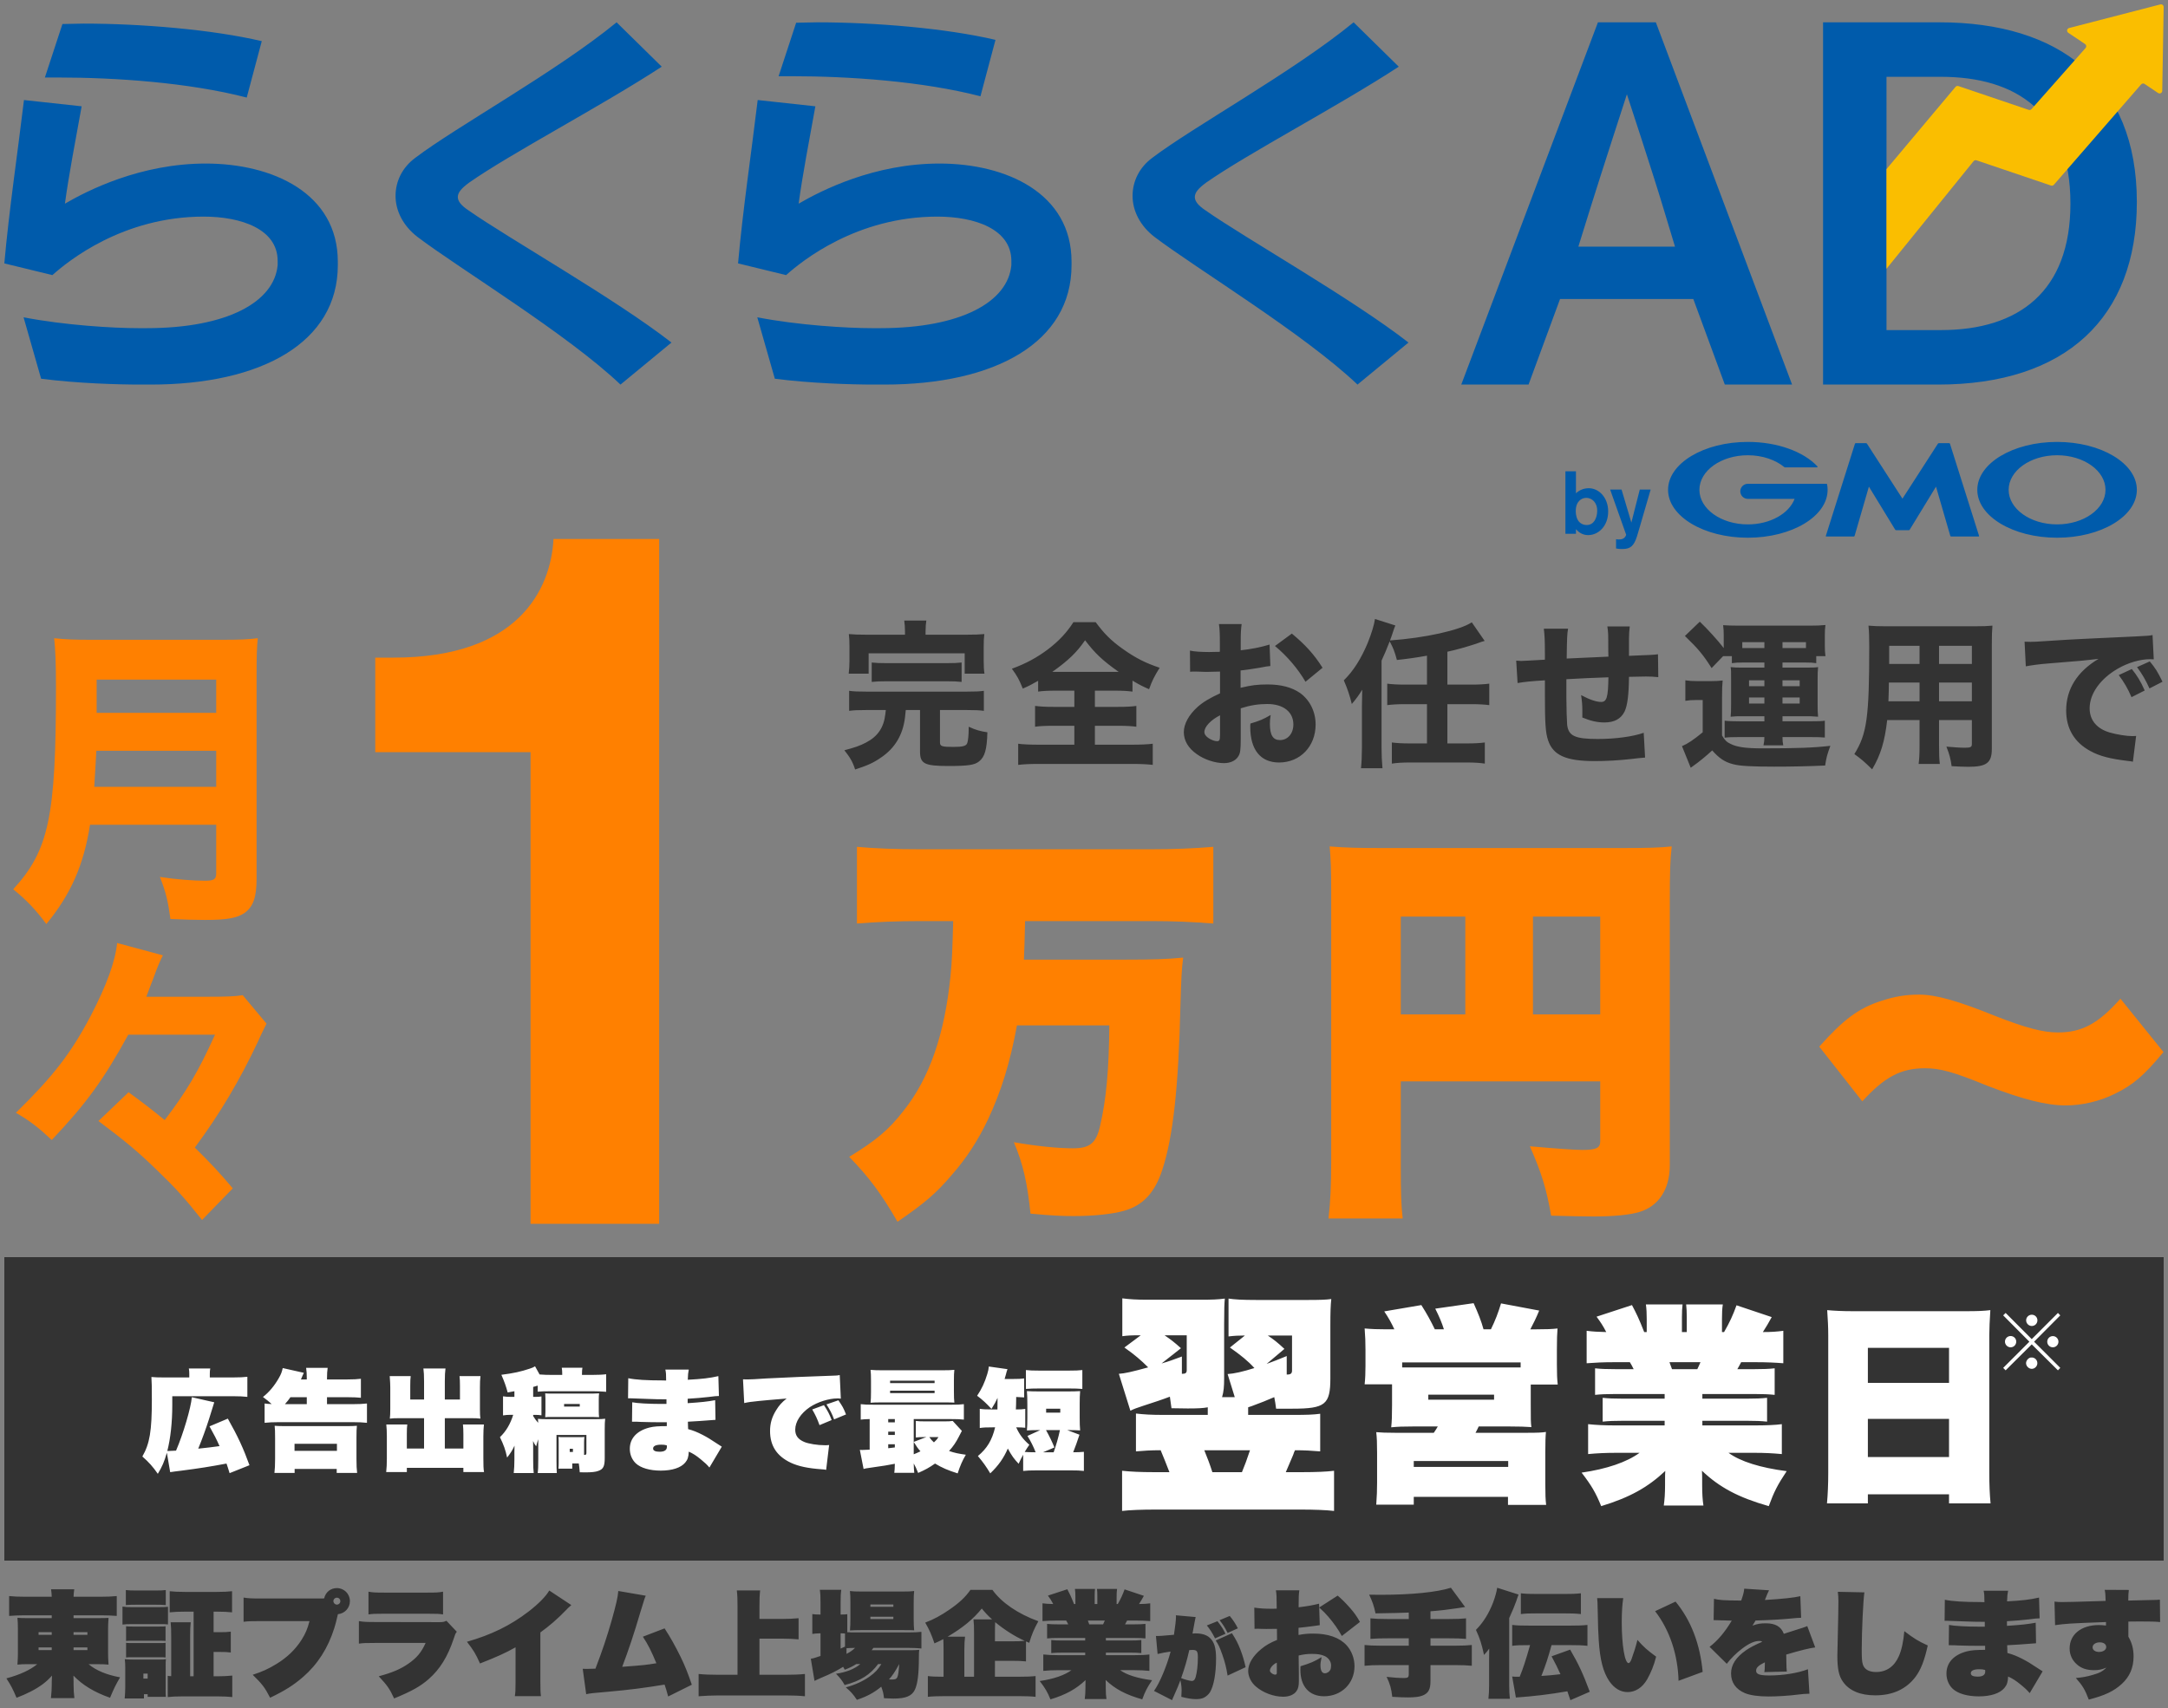
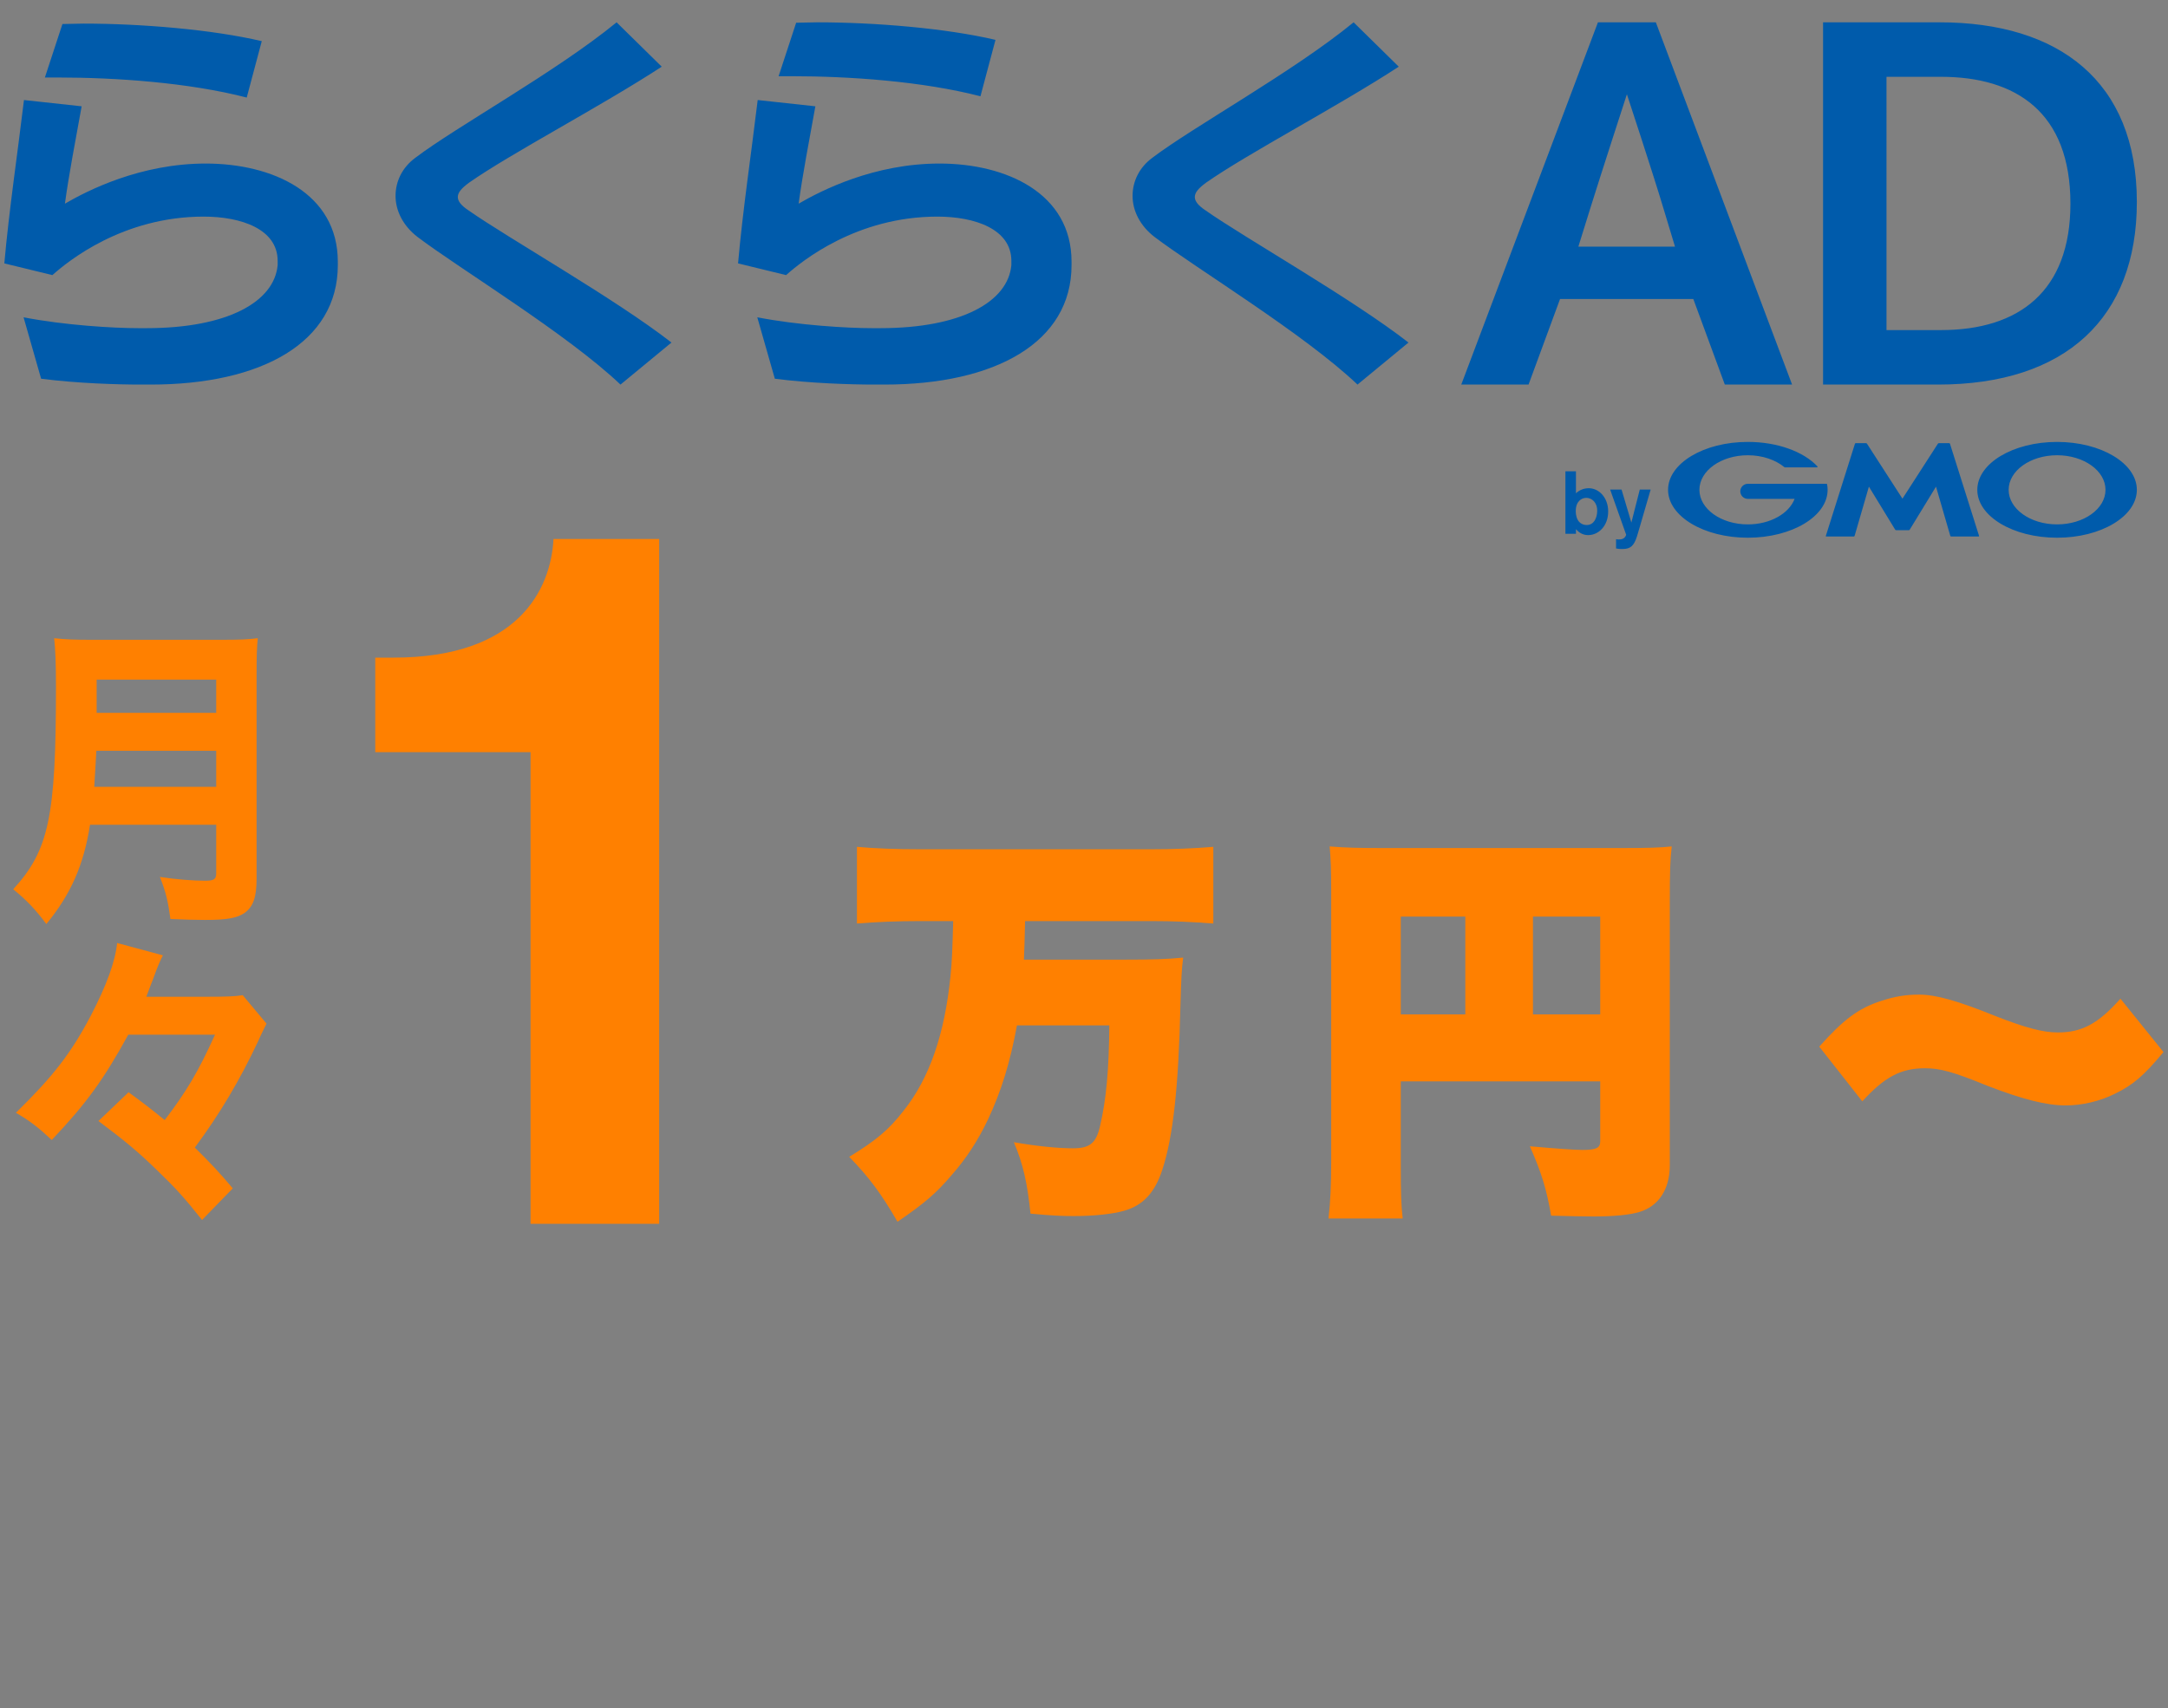
<svg xmlns="http://www.w3.org/2000/svg" x="0" y="0" viewBox="0 0 500 394" width="500" height="394">
  <rect x="0" y="0" width="500" height="394" fill="#808080" stroke="none" />
  <style>.a{fill:#333}.b{fill:#FF8000}.c{fill:#FFF}.d{fill:#005BAB}.e{fill:#FABE00}</style>
  <g>
-     <path id="_x30__160_" class="a" d="M199.73,163.792c-1.84,0-2.83,0.037-3.892,0.184v-4.62c1.025,0.147,1.981,0.184,3.892,0.184 h23.354c1.875,0,2.796-0.037,3.821-0.184v4.62c-1.025-0.146-2.052-0.184-3.856-0.184h-6.264v7.48c0,0.88,0.46,1.026,3.079,1.026 c2.229,0,3.008-0.22,3.22-0.917c0.177-0.44,0.318-1.907,0.318-3.043c0-0.146,0-0.367,0-0.697c1.698,0.77,2.618,1.027,4.317,1.284 c-0.106,3.96-0.602,5.683-1.911,6.71c-1.026,0.843-2.548,1.063-7.077,1.063c-5.484,0-6.546-0.513-6.546-3.3v-9.607h-3.291 c-0.106,1.137-0.106,1.21-0.177,1.724c-0.495,3.997-2.3,7.04-5.484,9.203c-1.734,1.21-3.079,1.833-6.016,2.787 c-0.566-1.76-1.168-2.787-2.478-4.437c2.478-0.66,3.539-1.026,4.954-1.76c2.76-1.43,4.141-3.483,4.494-6.6 c0.035-0.293,0.07-0.44,0.106-0.917H199.73z M208.719,145.752c0-1.026-0.071-1.87-0.177-2.603h5.095 c-0.105,0.623-0.177,1.54-0.177,2.566v0.697h9.483c1.875,0,2.831-0.037,4.069-0.146c-0.106,0.88-0.142,1.577-0.142,2.933v3.264 c0,1.21,0.035,2.053,0.177,2.933h-4.564v-4.693h-22.151v4.693h-4.6c0.106-0.88,0.177-1.76,0.177-2.933v-3.264 c0-1.247-0.035-2.053-0.142-2.933c1.203,0.11,2.194,0.146,4.069,0.146h8.882V145.752z M201.04,152.829 c0.991,0.11,1.875,0.147,3.503,0.147h13.729c1.663,0,2.513-0.037,3.503-0.147v4.474c-0.99-0.11-1.84-0.146-3.503-0.146h-13.729 c-1.628,0-2.512,0.037-3.503,0.146V152.829z M243.563,159.319c-1.84,0-3.185,0.073-4.14,0.22v-2.494 c-1.558,0.88-2.018,1.137-3.539,1.797c-0.92-2.237-1.203-2.75-2.512-4.583c3.29-1.21,5.768-2.566,8.315-4.473 c2.548-1.943,4.353-3.887,5.874-6.27h5.131c1.875,2.566,3.573,4.29,6.228,6.16c2.937,2.09,5.166,3.227,8.527,4.364 c-1.238,1.98-1.769,3.043-2.441,4.95c-1.628-0.733-2.088-0.953-3.821-1.98v2.53c-1.097-0.147-2.265-0.22-4.034-0.22h-4.636v3.74 h5.379c1.911,0,3.185-0.074,4.176-0.22v4.803c-0.991-0.146-2.371-0.22-4.211-0.22h-5.344v4.363h8.493 c2.052,0,3.645-0.073,4.848-0.22v4.877c-1.203-0.147-2.796-0.22-4.777-0.22h-21.585c-1.981,0-3.468,0.073-4.671,0.22v-4.877 c1.062,0.147,2.725,0.22,4.777,0.22h8.174v-4.363h-4.883c-1.805,0-3.221,0.073-4.176,0.22v-4.803 c1.203,0.146,2.336,0.22,4.176,0.22h4.883v-3.74H243.563z M243.21,154.993h14.791c-3.716-2.64-5.414-4.217-7.75-7.297 c-1.945,2.824-3.892,4.693-7.572,7.297H243.21z M292.98,153.636c-0.708,0.074-1.026,0.11-2.513,0.404 c-1.77,0.293-2.725,0.44-4.353,0.623v3.997c2.477-0.586,3.821-0.77,6.228-0.77c3.114,0,5.591,0.66,7.502,1.98 c2.229,1.614,3.574,4.29,3.574,7.26c0,5.06-3.574,8.763-8.422,8.763c-4.281,0-6.652-2.933-6.652-8.213c0-0.146,0-0.44,0.035-0.77 c2.194-0.66,2.901-0.953,4.671-1.98c-0.142,0.844-0.177,1.43-0.177,2.017c0,2.64,0.708,3.776,2.335,3.776 c1.77,0,3.079-1.503,3.079-3.593c0-2.896-2.301-4.73-6.016-4.73c-2.053,0-3.928,0.293-6.122,0.99v6.894 c0,2.75-0.105,3.52-0.602,4.253c-0.602,0.953-1.84,1.503-3.255,1.503c-2.053,0-4.529-0.807-6.299-2.09 c-1.946-1.356-2.973-3.117-2.973-5.06c0-1.87,1.133-3.96,3.149-5.793c1.274-1.137,2.866-2.09,5.202-3.153v-5.023 c-1.77,0.037-2.725,0.073-3.185,0.073c-0.319,0-0.39,0-2.229-0.073c-0.283,0-0.46,0-0.602,0c-0.177,0-0.495,0-0.885,0.037l-0.035-4.877c0.955,0.22,2.583,0.33,4.458,0.33c0.318,0,0.425,0,1.734-0.037c0.46,0,0.46,0,0.707-0.037v-1.833 c0-2.383-0.035-3.3-0.212-4.546h5.237c-0.177,1.283-0.213,2.053-0.213,4.253v1.796c2.194-0.22,4.777-0.733,6.652-1.32 L292.98,153.636z M281.374,165.003c-2.159,1.1-3.609,2.64-3.609,3.85c0,0.514,0.318,0.99,0.99,1.43 c0.602,0.403,1.38,0.697,1.946,0.697c0.531,0,0.673-0.293,0.673-1.503V165.003z M301.083,157.266 c-1.733-2.97-4.211-5.903-7.041-8.25l3.892-2.86c3.149,2.604,5.167,4.84,7.077,7.884L301.083,157.266z M329.099,151.252 c-2.406,0.44-4.776,0.77-6.936,0.99c-0.53-1.98-0.849-2.787-1.663-4.29c-0.742,1.907-1.273,3.153-1.875,4.437v20.204 c0,1.65,0.07,3.007,0.212,4.62h-4.953c0.142-1.43,0.212-2.897,0.212-4.693v-9.423c0-0.367,0.035-1.687,0.07-3.997 c-0.672,1.137-1.521,2.273-2.405,3.3c-0.461-1.943-1.026-3.593-1.841-5.463c2.159-2.09,3.999-4.987,5.521-8.653 c0.885-2.2,1.486-4.18,1.663-5.5l4.706,1.503c-0.248,0.55-0.283,0.696-0.602,1.65c-0.212,0.66-0.354,1.063-0.637,1.796 c7.962-0.55,16.136-2.347,18.86-4.18l2.973,4.29c-0.673,0.183-0.673,0.183-1.982,0.66c-1.875,0.624-4.529,1.394-6.616,1.833v7.59 h5.484c1.805,0,3.008-0.073,4.176-0.22v4.95c-1.168-0.147-2.371-0.22-4.176-0.22h-5.484v9.057h4.458c1.84,0,3.043-0.073,4.176-0.22 v4.876c-1.168-0.183-2.441-0.257-4.176-0.257h-13.093c-1.733,0-3.008,0.074-4.175,0.257v-4.876c1.132,0.146,2.335,0.22,4.175,0.22 h3.928v-9.057h-4.989c-1.769,0-3.008,0.073-4.175,0.22v-4.95c1.097,0.146,2.335,0.22,4.175,0.22h4.989V151.252z M361.64,145.019 c-0.212,1.357-0.247,1.687-0.318,6.894c4.564-0.22,4.564-0.22,9.625-0.44c0-0.697-0.035-1.21-0.035-1.356 c0-4.07,0-4.144-0.213-5.61h5.166c-0.105,0.77-0.177,1.907-0.177,2.823v3.117c0,0.147,0,0.44,0,0.843 c5.521-0.22,5.521-0.22,6.688-0.366l0.07,5.28c-1.238-0.11-1.628-0.146-2.866-0.146c-0.637,0-0.85,0-3.893,0.073 c-0.035,4.106-0.354,6.637-1.026,8.03c-0.849,1.687-2.37,2.494-4.635,2.494c-1.663,0-3.114-0.33-5.096-1.137 c0-0.917,0-0.917,0-1.613c0-1.247-0.07-2.09-0.283-3.557c1.911,1.026,3.503,1.577,4.601,1.577c1.309,0,1.627-1.027,1.698-5.684 c-3.326,0.11-6.547,0.257-9.695,0.44c0,0.44,0,0.697,0,0.954c0,0.146,0,0.477,0,0.807c0,1.43,0,1.43,0,2.603 c0,2.127,0.105,5.317,0.177,6.16c0.318,2.567,1.805,3.264,7.077,3.264c4.069,0,8.103-0.55,10.58-1.43l0.318,5.72 c-1.345,0.11-1.345,0.11-3.22,0.33c-2.938,0.33-5.732,0.477-8.422,0.477c-6.582,0-9.555-1.32-10.722-4.767 c-0.602-1.76-0.743-3.997-0.743-10.816c0-0.073,0-0.917,0-3.043c-3.008,0.183-4.601,0.33-6.299,0.624l-0.318-5.17 c0.53,0.037,0.885,0.074,1.132,0.074c0.461,0,2.265-0.11,5.485-0.293v-1.54c0-2.897-0.071-4.18-0.248-5.61H361.64z M388.692,156.936c0.991,0.146,1.557,0.183,2.866,0.183h3.008c1.062,0,1.875-0.037,2.725-0.146 c-0.106,1.137-0.142,1.943-0.142,4.07v8.617c0.637,1.1,1.097,1.54,1.981,1.943c1.451,0.733,3.468,1.027,7.325,1.027 c8.103,0,11.89-0.146,15.676-0.586c-0.743,2.017-0.92,2.713-1.203,4.546c-3.928,0.184-7.927,0.257-11.748,0.257 c-5.096,0-7.962-0.147-9.413-0.55c-1.981-0.477-3.29-1.393-4.883-3.19c-1.557,1.43-3.008,2.604-4.353,3.557 c-0.424,0.293-0.424,0.293-0.602,0.44l-2.017-4.986c1.31-0.55,2.583-1.394,4.777-3.19v-7.443h-1.699c-0.884,0-1.38,0.037-2.3,0.183 V156.936z M397.397,151.363l-2.654,2.75c-1.946-3.08-3.113-4.474-6.157-7.407l3.433-3.3c1.77,1.687,4.176,4.327,5.521,6.087v-2.86 c0-0.954-0.035-1.687-0.142-2.42c1.062,0.074,1.875,0.11,3.468,0.11h16.701c1.416,0,2.301-0.037,3.433-0.147 c-0.106,0.66-0.142,1.32-0.142,2.383v2.383c0,0.99,0.035,1.65,0.142,2.42h-2.123v1.613c-0.743-0.11-1.31-0.147-2.513-0.147h-5.271 v1.173h5.308c1.627,0,2.087,0,2.901-0.11c-0.106,0.99-0.106,1.577-0.106,2.86v5.647c0,1.43,0,1.943,0.106,2.933 c-1.345-0.11-1.84-0.11-2.938-0.11h-5.271v1.173h6.051c2.052,0,3.113-0.037,3.715-0.146v3.887c-0.637-0.074-1.91-0.11-3.751-0.11 h-6.015c0,0.807,0.035,1.247,0.177,1.907h-4.565c0.142-0.623,0.213-1.173,0.213-1.907h-5.591c-1.734,0-2.866,0.037-3.574,0.147 v-3.923c0.814,0.11,2.088,0.146,3.503,0.146h5.662v-1.173h-4.919c-1.38,0-1.805,0-2.866,0.11c0.071-0.807,0.106-1.21,0.106-2.933 v-5.647c0-2.09,0-2.09-0.106-2.86c0.956,0.11,1.416,0.11,2.866,0.11h4.919v-1.173h-4.954c-1.026,0-1.805,0.037-2.548,0.147v-1.613 H397.397z M406.916,149.493v-1.357h-5.096v1.357H406.916z M403.377,156.936v1.356h3.539v-1.356H403.377z M403.377,160.896v1.394 h3.539v-1.394H403.377z M416.505,149.493v-1.357h-5.413v1.357H416.505z M411.092,158.292h3.963v-1.356h-3.963V158.292z M411.092,162.29h3.963v-1.394h-3.963V162.29z M447.196,171.713c0,2.236,0.035,3.336,0.177,4.51h-4.883 c0.142-1.137,0.212-2.2,0.212-4.473v-5.647h-7.466c-0.566,4.95-1.486,7.994-3.468,11.367c-1.876-1.833-2.441-2.31-4.104-3.52 c2.901-4.656,3.432-8.506,3.432-24.787c0-2.126-0.035-3.483-0.177-4.84c1.31,0.11,2.229,0.146,4.141,0.146h20.204 c2.123,0,3.114-0.037,4.247-0.146c-0.106,1.173-0.142,2.236-0.142,4.4v24.017c0,3.227-1.203,4.144-5.414,4.144 c-0.991,0-2.761-0.073-3.857-0.146c-0.212-1.65-0.495-2.713-1.203-4.51c1.628,0.146,3.149,0.257,4.211,0.257 c1.38,0,1.663-0.147,1.663-0.88v-5.5h-7.572V171.713z M435.625,157.449c0,1.577-0.035,2.383-0.105,4.327h7.183v-4.327H435.625z M442.702,148.979h-7.006v4.18h7.006V148.979z M454.769,153.159v-4.18h-7.572v4.18H454.769z M447.196,161.776h7.572v-4.327h-7.572 V161.776z M466.921,148.026c0.814,0.037,1.239,0.037,1.381,0.037c0.672,0,0.884,0,5.909-0.33c2.441-0.183,8.527-0.477,18.259-0.917 c3.113-0.146,3.326-0.183,3.963-0.33l0.283,5.61c-0.425-0.037-0.531-0.037-0.85-0.037c-2.3,0-5.166,0.844-7.537,2.237 c-3.998,2.347-6.404,5.757-6.404,9.093c0,2.713,1.628,4.693,4.6,5.574c1.628,0.477,3.928,0.843,5.237,0.843 c0.212,0,0.46,0,0.885-0.037l-0.743,5.94c-0.46-0.11-0.602-0.11-1.238-0.184c-3.964-0.477-6.44-1.1-8.563-2.273 c-3.68-1.98-5.591-5.17-5.591-9.35c0-4.95,2.548-8.983,7.466-11.917c-3.538,0.403-3.68,0.44-11.57,1.063 c-1.946,0.146-3.857,0.403-5.202,0.66L466.921,148.026z M491.585,160.823c-0.885-2.053-1.698-3.41-2.938-5.097l3.008-1.394 c1.239,1.54,2.018,2.787,2.973,4.95L491.585,160.823z M495.725,158.806c-0.885-1.943-1.663-3.3-2.866-4.914l2.938-1.32 c1.309,1.577,1.805,2.383,2.937,4.693L495.725,158.806z M1,360h498v-70H1V360z M5.435,372.625c-1.118,0-2.21,0.053-3.328,0.133 v-4.58c1.012,0.106,2.263,0.16,3.728,0.16h6.098c-0.027-0.612-0.054-1.012-0.16-1.731h5.352c-0.106,0.692-0.133,1.119-0.159,1.731 h6.23c1.518,0,2.689-0.053,3.728-0.16v4.58c-1.118-0.08-2.21-0.133-3.328-0.133h-6.63v0.639h5.245c1.704,0,2.023,0,2.822-0.053 c-0.08,1.198-0.106,1.731-0.106,2.503v5.725c0,0.826,0.026,1.305,0.106,2.556c-0.799-0.08-1.464-0.106-2.822-0.106h-1.784 c1.704,1.438,4.101,2.45,7.27,3.036c-0.985,1.677-1.491,2.716-2.316,4.713c-3.648-1.278-6.391-2.956-8.44-5.112 c0.026,0.479,0.026,0.985,0.026,1.491v0.533c0,1.225,0.053,2.024,0.187,3.168h-5.405c0.133-1.411,0.187-2.104,0.187-3.168v-0.612 c0-0.027,0.026-0.506,0.053-1.411c-1.198,1.384-2.716,2.556-4.899,3.674c-1.092,0.559-2.076,0.985-3.274,1.438 c-0.905-2.13-1.332-2.929-2.344-4.473c3.089-0.826,5.512-1.944,7.109-3.275H6.872c-1.624,0-1.943,0-2.849,0.106 c0.079-1.225,0.106-1.811,0.106-2.556v-5.725c0-1.065-0.027-1.571-0.106-2.529c0.799,0.08,1.145,0.08,2.849,0.08h5.06v-0.639H5.435 z M8.896,376.512v0.612h3.036v-0.612H8.896z M8.896,380.027v0.612h3.036v-0.612H8.896z M16.964,377.125h3.195v-0.612h-3.195 V377.125z M16.964,380.639h3.195v-0.612h-3.195V380.639z M28.249,370.601c0.639,0.106,1.172,0.133,2.157,0.133h6.177 c1.092,0,1.545-0.027,2.157-0.08v4.074c-0.533-0.08-0.772-0.08-2.157-0.08h-6.177c-0.959,0-1.491,0.026-2.157,0.106V370.601z M28.755,391.796c0.08-0.852,0.133-1.784,0.133-2.583v-4.526c0-0.799-0.026-1.251-0.106-1.944c0.613,0.053,1.039,0.08,1.944,0.08 h5.991c0.878,0,1.118,0,1.544-0.08c-0.054,0.453-0.054,0.719-0.054,1.678v5.112c0,1.171,0,1.411,0.054,1.89h-4.207v-0.612h-0.852 v0.985H28.755z M29.021,366.793c0.799,0.08,1.198,0.106,2.529,0.106h4.153c1.332,0,1.731-0.026,2.53-0.106v3.461 c-0.746-0.053-1.305-0.08-2.53-0.08h-4.153c-1.172,0-1.757,0.026-2.529,0.08V366.793z M29.074,375.154 c0.479,0.053,0.72,0.053,1.491,0.053h6.204c0.799,0,1.012,0,1.411-0.053v3.381c-0.452-0.053-0.639-0.053-1.411-0.053h-6.204 c-0.799,0-0.985,0-1.491,0.053V375.154z M29.074,378.962c0.479,0.053,0.72,0.053,1.491,0.053h6.178c0.825,0,1.038,0,1.438-0.053 v3.381c-0.426-0.053-0.665-0.053-1.518-0.053h-6.15c-0.746,0-0.959,0-1.438,0.053V378.962z M33.068,387.216h0.985v-1.145h-0.985 V387.216z M50.216,386.684c1.225,0,2.21-0.053,3.355-0.16v4.953c-0.985-0.107-2.051-0.16-3.488-0.16h-7.988 c-1.464,0-2.449,0.053-3.408,0.16v-4.899c0.293,0.053,0.373,0.053,0.799,0.08v-9.106c0-1.651-0.026-2.343-0.133-3.329h4.633 c-0.106,0.932-0.133,1.625-0.133,3.329v9.133h0.799v-14.911h-1.944c-1.491,0-2.582,0.054-3.567,0.16v-4.873 c0.958,0.107,2.023,0.16,3.595,0.16h7.216c1.544,0,2.609-0.053,3.567-0.16v4.873c-0.985-0.106-2.05-0.16-3.515-0.16h-0.745v4.74 h1.331c1.411,0,1.837-0.027,2.636-0.133v4.819c-0.825-0.106-1.277-0.133-2.636-0.133h-1.331v5.618H50.216z M74.335,368.737 c0.159,0,0.239,0,0.426-0.027c0.319-1.438,1.491-2.37,2.929-2.37c1.678,0,3.009,1.332,3.009,3.009c0,1.571-1.198,2.875-2.77,3.009 c-0.346,1.518-0.612,2.583-0.825,3.195c-1.464,4.66-3.86,8.387-7.242,11.316c-2.157,1.864-4.181,3.142-7.562,4.766 c-1.226-2.37-1.812-3.142-4.021-5.299c2.237-0.719,3.622-1.358,5.539-2.529c2.396-1.465,4.34-3.329,5.751-5.565 c0.879-1.385,1.358-2.53,1.811-4.287H60.143c-2.477,0-2.929,0.027-3.968,0.16v-5.591c1.146,0.186,1.758,0.213,4.048,0.213H74.335z M76.891,369.35c0,0.426,0.373,0.799,0.799,0.799c0.453,0,0.799-0.346,0.799-0.799s-0.346-0.799-0.799-0.799 C77.264,368.551,76.891,368.897,76.891,369.35z M82.771,373.956c1.145,0.187,1.677,0.213,4.047,0.213l14.538,0.027 c0.825,0,1.118-0.08,1.598-0.32l2.396,2.53c-0.347,0.479-0.347,0.479-0.746,1.704c-1.384,4.101-3.142,6.923-5.698,9.186 c-1.863,1.651-3.914,2.822-8.014,4.5c-1.013-2.21-1.571-3.009-3.542-5.112c3.143-0.852,4.953-1.624,6.79-2.875 c1.971-1.358,3.062-2.663,4.021-4.82H86.738c-2.529,0-2.929,0.027-3.967,0.16V373.956z M84.981,367.167 c1.012,0.186,1.57,0.213,3.647,0.213h9.905c2.104,0,2.636-0.027,3.647-0.213v5.245c-0.932-0.133-1.385-0.16-3.567-0.16H88.549 c-2.184,0-2.636,0.027-3.567,0.16V367.167z M131.76,370.255c-0.16,0.16-0.267,0.24-0.346,0.32c-0.347,0.292-0.347,0.292-0.72,0.692 c-2.104,2.184-4.021,3.834-6.07,5.299v11.503c0,1.677,0.026,2.396,0.133,3.195h-6.018c0.133-0.932,0.16-1.278,0.16-3.062V380 c-2.264,1.278-4.367,2.236-8.201,3.728c-1.012-2.29-1.491-3.036-3.009-5.006c5.671-1.624,10.012-3.754,14.219-6.976 c2.21-1.704,3.994-3.488,4.766-4.846L131.76,370.255z M148.929,368.098c-0.267,0.612-0.267,0.612-1.278,3.914 c-1.464,4.979-2.636,8.467-4.153,12.488c5.192-0.399,5.245-0.399,7.881-0.825c-1.171-2.822-1.89-4.26-3.115-6.124l5.006-1.917 c1.385,2.13,2.477,4.101,3.701,6.577c1.012,2.077,1.651,3.701,2.583,6.417l-5.458,2.716c-0.373-1.385-0.533-1.917-0.826-2.743 c-4.713,0.772-7.987,1.198-13.047,1.651c-3.754,0.32-3.914,0.346-5.032,0.559l-0.799-5.858c0.745,0.027,0.745,0.027,0.852,0.027 c0.399,0,1.332-0.027,2.077-0.053c1.571-4.074,2.583-7.109,3.701-10.97c1.092-3.914,1.465-5.512,1.571-6.95L148.929,368.098z M181.116,386.337c1.784,0,3.195-0.053,4.526-0.187v5.139c-1.331-0.133-2.77-0.187-4.446-0.187h-15.523 c-1.438,0-3.115,0.08-4.554,0.187v-5.139c1.278,0.133,2.743,0.187,4.554,0.187h4.42v-15.923c0-1.518-0.026-2.37-0.16-3.541h5.379 c-0.133,1.171-0.16,1.997-0.16,3.541v3.036h5.405c1.332,0,2.37-0.053,3.621-0.16v4.873c-1.225-0.106-2.343-0.16-3.621-0.16h-5.405 v8.334H181.116z M202.52,383.861c-1.837,2.476-4.021,3.861-7.722,4.846c-0.56-1.038-1.038-1.624-1.997-2.609 c2.396-0.346,4.313-1.118,5.618-2.236h-0.932c-0.932,0.585-1.544,0.878-2.663,1.305c-0.187-0.346-0.239-0.453-0.372-0.666 c-1.704,1.039-2.77,1.571-5.112,2.556c-0.64,0.293-1.198,0.533-1.491,0.692l-0.853-5.112c0.533-0.08,0.933-0.187,2.237-0.639 v-5.219h-0.187c-0.612,0-1.146,0.053-1.704,0.133v-4.58c0.506,0.08,0.985,0.106,1.704,0.106h0.187v-2.663 c0-1.571-0.027-2.104-0.16-3.036h4.952c-0.133,0.905-0.159,1.438-0.159,3.036v2.663h0.187c0.612,0,1.012-0.027,1.357-0.08v4.154 c0.612,0.053,1.092,0.053,2.051,0.053h12.088c1.198,0,2.157-0.053,2.956-0.133v3.834c-0.826-0.08-1.811-0.133-2.929-0.133h-8.148 c-0.159,0.213-0.213,0.293-0.399,0.533h8.414c1.331,0,1.704,0,2.557-0.08c-0.054,0.453-0.08,0.799-0.08,1.625 c0,3.914-0.293,6.257-0.932,7.588c-0.692,1.438-2.104,2.023-4.927,2.023c-0.532,0-0.932-0.026-2.183-0.08 c-0.134-1.171-0.267-1.651-0.64-2.663c-1.704,1.411-3.248,2.236-5.618,3.035c-0.825-1.251-1.411-1.917-2.556-2.875 c2.156-0.586,3.94-1.411,5.458-2.476c1.278-0.906,1.997-1.678,2.743-2.902H202.52z M193.866,380.293 c0.346-0.16,0.346-0.16,1.012-0.453v-3.035c-0.267-0.027-0.373-0.027-0.746-0.027h-0.266V380.293z M195.224,381.518 c0.933-0.479,1.465-0.879,1.971-1.385c-1.038,0.027-1.411,0.027-1.971,0.08V381.518z M198.499,376.033 c-0.905,0-1.864,0.027-2.477,0.08c0.08-0.878,0.106-1.624,0.106-2.849v-3.701c0-1.065-0.026-1.73-0.106-2.556 c0.746,0.106,1.465,0.133,2.956,0.133h8.866c1.545,0,2.264-0.027,2.982-0.133c-0.08,0.879-0.106,1.332-0.106,2.902v3.382 c0,1.251,0.026,1.944,0.106,2.795c-0.612-0.053-0.959-0.053-2.37-0.053H198.499z M200.735,370.654h5.299v-0.532h-5.299V370.654z M200.735,373.477h5.299v-0.532h-5.299V373.477z M205.022,387.402c0.239,0.027,0.319,0.027,0.532,0.027 c1.491,0,1.571-0.16,1.838-3.568C206.327,385.778,205.821,386.524,205.022,387.402z M229.462,386.79h5.484 c1.678,0,3.009-0.053,3.888-0.16v4.792c-0.905-0.106-2.29-0.16-3.914-0.16h-16.908c-1.677,0-3.142,0.053-4.021,0.16v-4.792 c0.692,0.106,1.864,0.16,3.488,0.16h0.133v-5.991c0-1.039-0.026-2.077-0.053-2.689c-0.666,0.346-1.038,0.533-2.051,0.985 c-0.665-1.997-1.198-3.195-2.13-4.793c2.023-0.772,3.621-1.651,5.565-2.982c2.316-1.597,3.728-2.929,4.872-4.58h5.06 c2.077,2.929,5.884,5.539,10.597,7.243c-0.984,1.784-1.49,2.956-2.103,4.979c-0.373-0.16-0.373-0.16-0.746-0.319v4.606 c-1.012-0.106-1.917-0.133-3.169-0.133h-3.993V386.79z M222.565,377.551c-0.106,0.825-0.16,1.811-0.16,3.195v6.044h2.237v-10.171 c0-1.411-0.027-2.13-0.134-3.062h4.287c-0.985-0.905-1.465-1.411-2.37-2.503c-1.97,2.45-4.393,4.447-7.881,6.497H222.565z M233.402,378.616c1.172,0,2.21-0.027,2.929-0.106c-2.236-0.985-4.739-2.583-6.816-4.313c-0.026,0.719-0.053,1.198-0.053,2.263 v2.157H233.402z M246.364,374.702c-0.213-0.426-0.267-0.533-0.479-0.879h-2.05c-1.278,0-2.37,0.053-3.408,0.133v-4.101 c0.825,0.106,1.438,0.133,2.476,0.16c-0.399-0.772-0.691-1.225-1.225-1.943l4.474-1.465c0.559,1.065,0.879,1.704,1.544,3.408h0.319 v-1.651c0-0.719-0.026-1.305-0.106-1.837h4.634c-0.054,0.479-0.08,0.878-0.08,1.598v1.89h0.612v-1.89 c0-0.692-0.026-1.092-0.08-1.598h4.633c-0.079,0.506-0.106,1.065-0.106,1.837v1.651h0.267c0.719-1.251,1.118-2.13,1.571-3.381l4.446,1.491c-0.453,0.825-0.639,1.145-1.118,1.89c1.064,0,1.811-0.053,2.583-0.16v4.101c-0.985-0.08-2.131-0.133-3.408-0.133 h-1.918c-0.213,0.426-0.292,0.533-0.479,0.879h2.183c1.119,0,1.784-0.027,2.53-0.106v3.355c-0.799-0.08-1.438-0.106-2.53-0.106 h-6.603v0.585h5.645c1.118,0,1.784-0.026,2.529-0.106v3.009c-0.799-0.08-1.438-0.106-2.529-0.106h-5.645v0.586h6.523 c1.544,0,2.742-0.053,3.515-0.16v3.781c-1.146-0.106-2.157-0.16-3.462-0.16h-3.274c1.49,1.092,4.021,1.891,7.349,2.316 c-1.172,1.757-1.598,2.609-2.264,4.42c-3.834-1.092-6.23-2.37-8.44-4.473c0.026,0.533,0.026,0.612,0.026,1.278v0.56 c0,1.091,0.054,1.864,0.16,2.556h-5.006c0.106-0.772,0.16-1.571,0.16-2.583v-0.506c0-0.666,0-0.879,0.026-1.278 c-2.21,2.077-4.5,3.355-8.095,4.447c-0.692-1.704-1.225-2.609-2.477-4.233c3.169-0.453,5.725-1.332,7.322-2.503h-2.902 c-1.384,0-2.476,0.053-3.594,0.16v-3.781c0.984,0.106,2.076,0.16,3.541,0.16h6.124v-0.586h-5.299c-1.092,0-1.757,0.027-2.529,0.106 v-3.009c0.745,0.08,1.358,0.106,2.529,0.106h5.299v-0.585h-6.257c-1.092,0-1.758,0.026-2.53,0.106v-3.355 c0.746,0.08,1.358,0.106,2.53,0.106H246.364z M254.405,374.702c0.16-0.32,0.213-0.453,0.399-0.879h-3.914 c0.133,0.346,0.16,0.479,0.319,0.879H254.405z M266.591,377.387c1.065,0,1.065,0,4.154-0.277c0.298-1.96,0.468-3.43,0.468-4.069 c0-0.085,0-0.234-0.021-0.426l4.558,0.405c-0.063,0.213-0.298,1.47-0.724,3.813c0.298-0.043,0.469-0.043,0.703-0.043 c1.384,0,2.492,0.32,3.216,0.958c1.065,0.916,1.513,2.322,1.513,4.814c0,3.493-0.532,6.39-1.427,7.839 c-0.32,0.49-0.874,0.979-1.449,1.256c-0.447,0.192-1.022,0.298-1.725,0.298c-0.959,0-2.024-0.17-3.408-0.532 c0.042-0.725,0.063-1.001,0.063-1.449c0-0.788-0.085-1.491-0.277-2.386c-0.426,1.15-0.596,1.576-1.576,3.792 c-0.128,0.256-0.213,0.448-0.341,0.81l-4.175-2.13c1.278-1.747,2.961-5.751,3.834-9.075c-1.044,0.128-2.151,0.341-3.003,0.554 L266.591,377.387z M274.898,387.76c0.404,0,0.682-0.277,0.852-0.895c0.32-1.129,0.512-2.748,0.512-4.516 c0-1.448-0.213-1.747-1.257-1.747c-0.106,0-0.213,0-0.725,0.042c-0.554,2.429-1.022,4.047-1.874,6.455 C273.216,387.441,274.43,387.76,274.898,387.76z M280.777,373.979c0.895,1.129,1.342,1.853,1.854,2.897l-2.407,1.065 c-0.511-1.065-1.299-2.301-1.896-2.982L280.777,373.979z M284.122,376.748c1.022,1.619,1.385,2.343,1.917,3.707 c0.554,1.427,0.895,2.599,1.235,4.132l-4.153,1.938c-0.32-1.938-0.618-3.131-1.236-4.878c-0.617-1.726-0.852-2.237-1.512-3.217 L284.122,376.748z M283.61,372.764c0.746,0.895,1.321,1.768,1.875,2.854l-2.364,1.065c-0.661-1.321-1.087-1.981-1.854-2.939 L283.61,372.764z M308.503,368.072c0.905,0.772,1.731,1.571,2.902,2.902c0.905,1.039,1.465,1.811,2.237,3.169l-4.181,3.249 c-0.746-1.412-1.917-3.062-3.089-4.42c-0.666-0.772-1.065-1.171-2.13-2.157l0.133,4.074c-0.426,0.053-0.532,0.08-1.092,0.16 c-1.571,0.213-2.742,0.346-3.808,0.453v1.651c1.252-0.24,2.157-0.32,3.382-0.32c3.435,0,6.044,0.905,7.695,2.689 c1.145,1.251,1.837,3.036,1.837,4.819c0,3.994-3.009,6.95-7.029,6.95c-3.408,0-5.459-2.263-5.459-6.098 c0-0.106,0-0.426,0.027-0.825c2.396-0.746,3.089-1.039,4.872-2.104c-0.239,1.225-0.266,1.358-0.266,1.944 c0,1.145,0.372,1.784,1.012,1.784c0.506,0,1.038-0.346,1.278-0.825c0.106-0.24,0.159-0.613,0.159-1.012 c0-0.878-0.612-1.757-1.518-2.157c-0.772-0.346-1.598-0.479-2.902-0.479c-1.118,0-1.917,0.106-3.062,0.373l0.054,4.394 c0,0.746,0,1.118,0,1.464c0,1.119-0.16,1.837-0.56,2.37c-0.585,0.826-1.677,1.278-3.062,1.278c-2.184,0-4.66-0.932-6.284-2.343 c-1.118-0.958-1.784-2.316-1.784-3.621c0-1.624,1.092-3.461,3.009-5.032c1.065-0.879,2.077-1.465,3.648-2.104l-0.026-2.556 c-0.985,0.026-1.625,0.026-2.477,0.026c-0.506,0-0.905,0-1.225-0.026c-0.427-0.027-0.692-0.027-0.772-0.027 c-0.133,0-0.399,0-0.692,0.027l-0.054-4.899c1.226,0.187,2.29,0.266,4.181,0.266c0.133,0,0.399,0,0.985-0.026v-0.32 c-0.026-2.849-0.026-2.849-0.187-3.914h5.405c-0.133,1.039-0.16,1.438-0.16,3.595v0.319c1.864-0.213,3.355-0.479,4.713-0.825l0.027,0.878L308.503,368.072z M294.471,383.542c-0.852,0.346-1.598,1.225-1.598,1.837c0,0.399,0.719,0.932,1.252,0.932 c0.133,0,0.266-0.08,0.319-0.213c0.026-0.08,0.026-0.08,0.026-0.746V383.542z M335.445,379.627c1.917,0,2.929-0.053,3.994-0.16 v4.793c-1.092-0.107-2.157-0.16-3.994-0.16h-5.539v3.675c0,1.917-0.452,2.769-1.757,3.328c-0.772,0.319-1.837,0.453-3.408,0.453 c-0.853,0-1.837-0.026-3.647-0.133c-0.214-1.89-0.506-2.955-1.305-4.606c1.624,0.186,2.902,0.266,4.127,0.266 c0.771,0,0.985-0.187,0.985-0.879v-2.104h-6.204c-1.864,0-2.902,0.053-3.994,0.16v-4.793c1.038,0.106,2.077,0.16,3.994,0.16h6.204 v-1.704h-4.713c-1.651,0-2.823,0.027-4.128,0.133v-4.74c1.039,0.106,2.157,0.16,4.101,0.16h4.74v-1.491 c-1.944,0.08-3.089,0.106-7.669,0.186c-0.373-1.757-0.719-2.742-1.465-4.313c1.278,0.027,2.104,0.027,2.557,0.027 c7.189,0,12.994-0.586,16.296-1.625l3.274,4.447c-0.586,0.08-0.586,0.08-1.943,0.293c-1.917,0.293-3.675,0.506-6.045,0.692v1.784 h4.074c1.971,0,3.062-0.053,4.127-0.16v4.74c-1.145-0.106-2.369-0.133-4.047-0.133h-4.154v1.704H335.445z M348.061,388.813 c0,1.332,0.054,2.104,0.16,3.062h-4.952c0.106-0.985,0.159-1.891,0.159-3.169v-5.831c0-1.571,0-1.651,0.026-2.583 c-0.426,0.613-0.719,0.959-1.198,1.465c-0.559-2.583-0.958-3.808-1.863-5.778c1.704-1.73,2.955-3.728,3.967-6.337 c0.453-1.198,0.826-2.583,0.933-3.382l4.926,1.571c-0.293,0.825-0.426,1.145-0.506,1.464c-0.293,0.852-0.905,2.343-1.651,3.967 V388.813z M357.833,379.494c-0.905,3.222-1.252,4.287-2.344,7.109c1.997-0.133,1.997-0.133,4.394-0.399 c-0.692-1.544-1.038-2.236-2.05-4.127l4.287-1.544c1.97,3.382,2.929,5.458,4.526,9.719l-4.474,1.944l-0.692-2.05 c-4.153,0.719-7.722,1.145-11.875,1.438l-0.853-4.846c0.533,0.053,0.586,0.053,1.731,0.053c0.799-1.944,1.357-3.674,2.396-7.296 c-2.316,0-3.009,0.027-4.127,0.16v-4.819c1.146,0.133,2.023,0.16,3.941,0.16h9.398c1.891,0,2.77-0.027,4.021-0.16v4.819 c-1.305-0.133-2.21-0.16-3.993-0.16H357.833z M350.75,367.539c1.146,0.133,2.023,0.16,3.941,0.16h5.884 c1.891,0,2.77-0.026,4.021-0.16v4.793c-1.305-0.133-2.21-0.16-3.994-0.16h-5.831c-2.183,0-2.929,0.027-4.021,0.16V367.539z M374.363,368.657c-0.213,1.332-0.346,3.249-0.346,5.512c0,5.272,0.692,9.479,1.571,9.479c0.213,0,0.452-0.292,0.692-0.932 c0.532-1.464,0.984-2.902,1.357-4.42c1.465,1.651,2.236,2.343,4.313,3.861c-0.506,2.023-1.198,3.674-2.077,5.245 c-1.091,1.891-2.716,2.929-4.499,2.929c-1.651,0-3.089-0.879-4.234-2.53c-1.411-2.104-2.13-4.873-2.423-9.346 c-0.133-1.917-0.159-2.849-0.266-7.828c0-0.905-0.027-1.172-0.107-1.971H374.363z M386.426,369.456 c3.567,4.313,5.645,9.746,6.257,16.216l-5.564,2.05c-0.054-2.743-0.56-5.832-1.465-8.547c-0.932-2.796-2.236-5.299-3.94-7.509 L386.426,369.456z M395.288,368.817c1.251,0.293,2.21,0.373,6.284,0.399c0.452-1.305,0.612-1.89,0.692-2.742l5.725,0.373 c-0.213,0.399-0.533,1.145-0.959,2.237c3.968-0.24,6.79-0.533,8.175-0.879l0.187,4.979c-0.24,0-0.24,0-1.065,0.053 c-0.106,0.026-0.506,0.053-1.118,0.106c-2.023,0.213-5.432,0.399-8.334,0.479c-0.293,0.506-0.373,0.666-0.72,1.172 c1.226-0.426,1.891-0.533,3.089-0.533c2.21,0,3.542,0.772,4.154,2.423c4.872-1.544,4.872-1.544,5.405-1.784l1.837,4.926 c-1.305,0.16-3.462,0.692-6.684,1.651c0.027,1.092,0.027,1.092,0.027,1.385c0.026,1.651,0.026,1.757,0.106,2.529l-5.192,0.133 c0.106-0.586,0.106-0.719,0.133-2.263c-1.464,0.692-2.023,1.251-2.023,1.943c0,0.799,0.799,1.092,3.062,1.092 c3.143,0,6.524-0.532,8.894-1.438l0.347,5.645c-1.385,0.053-1.385,0.053-2.477,0.187c-2.343,0.293-4.899,0.453-6.949,0.453 c-2.316,0-4.234-0.266-5.459-0.772c-2.077-0.879-3.195-2.45-3.195-4.527c0-1.997,1.118-3.728,3.436-5.352 c0.932-0.639,1.943-1.171,3.754-1.97c-0.239-0.16-0.373-0.187-0.666-0.187c-1.118,0-2.423,0.586-4.021,1.811 c-1.305,0.985-2.583,2.263-3.488,3.461l-3.967-3.915c1.837-1.384,3.567-3.435,5.112-6.044c-1.358-0.053-1.411-0.053-1.704-0.053 c-0.506,0-0.853,0-1.038-0.027c-0.507-0.026-0.853-0.026-0.985-0.026c-0.054,0-0.213,0-0.453,0L395.288,368.817z M429.978,367.326 c-0.267,1.704-0.612,8.946-0.612,13.074c0,2.13,0.053,2.875,0.239,3.488c0.319,1.172,1.411,1.811,3.062,1.811 c2.396,0,4.207-1.251,5.271-3.674c0.612-1.358,1.039-3.355,1.252-5.751c2.316,1.757,3.142,2.263,5.405,3.302 c-0.746,3.408-1.598,5.618-2.85,7.269c-2.156,2.822-5.245,4.234-9.266,4.234c-3.436,0-5.991-1.065-7.429-3.116 c-0.959-1.331-1.305-2.982-1.305-6.044c0-0.905,0-0.905,0.133-6.151c0.054-1.917,0.106-4.979,0.106-6.364 c0-0.878-0.026-1.358-0.133-2.21L429.978,367.326z M448.532,369.03c1.757,0.373,4.42,0.532,8.308,0.532c0,0,0.506,0,0.825,0.027 c0-1.491-0.027-1.917-0.187-2.636h5.645c-0.159,0.826-0.187,1.092-0.239,2.45c3.461-0.187,5.299-0.399,7.375-0.878l0.134,4.792 c-0.826,0.027-0.826,0.027-2.503,0.24c-1.305,0.16-3.275,0.319-5.032,0.426v1.065c3.248-0.213,4.739-0.373,6.63-0.719l0.079,4.74 c-2.582,0.213-5.085,0.373-6.656,0.453c0.026,1.171,0.026,1.171,0.054,1.784c1.331,0.373,2.13,0.692,3.487,1.384 c1.358,0.719,1.651,0.905,3.595,2.184c0.213,0.16,0.506,0.346,1.039,0.666l-2.982,5.033c-0.586-0.692-1.038-1.119-2.077-1.971 c-1.172-0.958-1.811-1.358-2.902-1.864c-0.053,1.278-0.266,1.944-0.852,2.636c-1.039,1.251-3.143,1.943-5.911,1.943 c-2.637,0-4.819-0.639-6.018-1.757c-0.933-0.905-1.438-2.13-1.438-3.515c0-2.503,1.704-4.34,4.713-5.112 c1.039-0.266,2.21-0.346,4.207-0.346c0-0.266,0-0.453,0-0.585c0-0.08,0-0.187,0-0.346c-0.745,0-1.171,0-1.384,0 c-1.758,0-3.062-0.027-4.793-0.08c-0.933-0.053-0.933-0.053-2.21-0.053l0.053-4.686c1.118,0.239,4.048,0.399,6.843,0.399 c0.373,0,0.692,0,1.412,0v-1.119c-0.214,0-0.373,0-0.479,0c-0.905,0-2.982-0.026-3.808-0.08c-2.663-0.107-2.663-0.107-3.728-0.133 c-0.399-0.027-0.692-0.027-0.772-0.027c-0.106,0-0.267,0-0.479,0L448.532,369.03z M456.493,385.06 c-1.305,0-1.971,0.319-1.971,0.932c0,0.506,0.533,0.772,1.571,0.772c1.172,0,1.758-0.399,1.758-1.198 c0-0.133-0.027-0.346-0.027-0.346C457.318,385.086,457.053,385.06,456.493,385.06z M473.823,369.456 c0.692,0.08,1.012,0.106,1.73,0.106c1.491,0,3.062-0.053,10.064-0.266c-0.026-1.411-0.079-1.891-0.213-2.556l5.565,0.027 c-0.106,0.772-0.106,1.038-0.134,2.449c2.264-0.053,3.542-0.08,4.367-0.106c0.56,0,1.038-0.026,1.145-0.026 c0.905,0,1.039-0.027,1.784-0.08l0.054,5.166c-1.172-0.106-2.077-0.133-4.74-0.133c-1.064,0-1.518,0-2.582,0.026 c0,0.346,0,0.346,0,1.704v1.784c0.852,1.464,1.198,2.849,1.198,4.58c0,2.556-0.905,4.66-2.716,6.311 c-1.838,1.677-3.835,2.636-7.615,3.621c-0.879-2.316-1.438-3.249-2.982-4.979c1.438-0.133,2.556-0.319,3.888-0.719 c1.598-0.453,2.316-0.826,3.142-1.678c-1.118,0.453-1.758,0.586-2.876,0.586c-1.624,0-2.929-0.426-3.94-1.358 c-1.065-0.932-1.651-2.21-1.651-3.648c0-3.249,2.689-5.405,6.737-5.405c0.452,0,0.852,0.027,1.65,0.106c0-0.187,0-0.319,0-0.399 c0-0.106,0-0.24,0-0.399c-8.653,0.32-9.159,0.373-11.742,0.719L473.823,369.456z M482.609,380c0,0.639,0.612,1.065,1.491,1.065 c0.959,0,1.651-0.479,1.651-1.118c0-0.666-0.586-1.092-1.491-1.092C483.329,378.855,482.609,379.334,482.609,380z" />
    <path id="_x30__161_" class="b" d="M86.547,151.7h4.238c28.605,0,36.234-15.574,36.87-27.366h24.368V282.3h-29.666V173.503 H86.547V151.7z M212.255,212.475c-5.259,0-10.072,0.187-14.619,0.562v-17.69c4.189,0.375,8.914,0.562,14.53,0.562h53.218 c5.349,0,9.895-0.187,14.441-0.562v17.69c-4.725-0.375-9.271-0.562-14.263-0.562h-29.149c-0.09,4.96-0.179,6.177-0.268,8.892 h23.622c5.973,0,9.36-0.094,13.104-0.468c-0.356,2.808-0.446,4.774-0.624,10.857c-0.446,19.094-1.694,30.513-4.19,38.094 c-1.693,5.241-4.457,8.236-8.824,9.453c-2.586,0.749-6.953,1.217-11.589,1.217c-2.674,0-4.992-0.093-9.983-0.562 c-0.714-7.02-1.694-11.419-3.834-16.473c5.349,0.936,10.252,1.404,13.639,1.404c3.923,0,5.349-1.217,6.24-5.148 c1.427-6.084,2.051-12.917,2.14-23.212h-21.305c-1.604,8.705-3.655,15.256-6.686,21.715c-2.318,4.867-4.992,8.985-8.38,12.823 c-3.565,4.212-6.329,6.552-12.479,10.764c-3.744-6.458-6.508-10.202-11.143-14.976c6.15-3.744,9.182-6.271,12.568-10.67 c5.973-7.488,9.449-17.69,10.786-30.981c0.356-3.37,0.446-6.271,0.624-12.729H212.255z M323.056,268.727 c0,6.552,0.089,9.453,0.445,12.354h-17.115c0.445-3.744,0.624-7.862,0.624-12.916v-62.804c0-4.586-0.089-7.207-0.356-10.108 c3.477,0.281,6.329,0.375,12.747,0.375h54.021c6.686,0,9.448-0.094,12.123-0.375c-0.356,2.995-0.446,5.99-0.446,12.823v60.745 c0,5.522-2.585,9.454-7.042,10.764c-2.14,0.655-5.883,1.029-10.607,1.029c-2.14,0-6.062-0.094-9.717-0.187 c-1.069-6.178-2.229-9.921-4.902-16.005c6.418,0.562,10.34,0.842,12.123,0.842c3.209,0,4.101-0.468,4.101-1.965v-13.853h-45.997 V268.727z M337.942,211.445h-14.887v22.557h14.887V211.445z M369.053,234.002v-22.557h-15.511v22.557H369.053z M20.762,190.255 c-1.459,9.263-4.376,15.973-10.071,22.902c-2.501-3.355-4.515-5.47-7.641-8.023c8.196-8.971,9.863-16.629,9.863-46.606 c0-5.616-0.139-8.68-0.417-11.305c2.64,0.292,4.793,0.364,8.544,0.364h30.075c4.098,0,6.112-0.073,8.335-0.364 c-0.209,1.969-0.278,4.084-0.278,8.679v46.826c0,4.23-0.764,6.418-2.778,7.877c-1.736,1.167-4.028,1.605-9.099,1.605 c-2.153,0-4.584-0.073-7.988-0.219c-0.555-4.084-1.041-6.199-2.431-9.7c3.751,0.583,7.71,0.875,10.488,0.875 c2.015,0,2.501-0.365,2.501-1.75v-11.159H20.762z M49.865,181.503v-8.315H22.221c-0.139,2.48-0.278,5.105-0.486,8.315H49.865z M49.865,164.436v-7.658H22.29v7.658H49.865z M29.583,238.681c-5.695,10.357-9.516,15.682-17.643,24.288 c-3.125-2.917-5.001-4.376-8.266-6.272c8.613-8.461,12.642-13.64,17.226-22.319c3.682-7.075,5.696-12.618,6.112-16.849l10.558,2.845c-0.625,1.24-1.111,2.261-2.292,5.543c-0.208,0.511-0.277,0.657-1.528,4.012h14.17c4.098,0,6.46-0.073,8.057-0.365l5.487,6.564c-0.277,0.583-1.25,2.48-1.944,4.084c-4.168,8.898-8.891,16.848-14.586,24.507c3.75,3.72,5.486,5.543,8.751,9.409l-7.084,7.294c-4.168-5.251-6.183-7.439-10.35-11.451c-4.653-4.522-7.432-6.783-13.544-11.378l6.945-6.637 c3.612,2.626,5.279,3.938,8.335,6.418c5.001-6.564,7.71-11.086,11.6-19.693H29.583z M498.955,242.684 c-4.511,5.454-7.066,7.635-11.275,9.661c-3.458,1.714-7.518,2.649-11.276,2.649c-4.511,0-9.923-1.402-18.041-4.519 c-7.969-3.272-10.976-4.051-14.434-4.051c-5.562,0-9.321,2.026-14.433,7.635l-9.923-12.622c5.562-6.233,9.021-8.882,14.433-10.596 c2.856-0.935,5.413-1.402,8.57-1.402c3.908,0,8.87,1.402,17.74,4.986c6.766,2.649,10.825,3.74,14.283,3.74 c5.562,0,9.321-2.025,14.433-7.791L498.955,242.684z" />
-     <path id="_x30__163_" class="c" d="M278.541,324.637c-1.119,0.213-2.344,0.266-4.634,0.266c-0.958,0-1.118,0-3.728-0.053 c-0.159-1.278-0.213-1.651-0.373-2.663c-1.811,0.692-3.461,1.225-6.23,2.13c-1.438,0.479-2.076,0.692-2.875,1.118l-2.663-8.521 c1.438-0.106,2.876-0.426,6.763-1.491c-1.65-1.651-3.142-2.929-5.484-4.58l3.78-2.822c-2.236,0-3.088,0.053-4.26,0.213v-8.733 c1.65,0.213,3.248,0.319,5.805,0.319h12.088c2.93,0,4.154-0.053,5.752-0.266c-0.106,1.118-0.16,2.29-0.16,5.857v12.461 c0,2.023-0.106,3.142-0.479,4.42h2.93l-1.651-5.325c1.545-0.106,3.462-0.533,6.178-1.385c-1.491-1.651-3.089-2.929-5.645-4.739l3.461-2.769c-1.438,0-2.449,0.053-3.781,0.213v-8.733c1.385,0.213,3.249,0.319,6.284,0.319h12.248 c2.557,0,4.048-0.053,5.166-0.213c-0.16,1.384-0.213,3.088-0.213,5.964v12.301c0,6.071-1.172,7.029-8.734,7.029h-3.78 c-0.16-1.225-0.213-1.597-0.426-2.663c-1.704,0.746-3.195,1.332-5.22,2.077c-0.319,0.106-0.426,0.16-0.799,0.266v1.757h10.225 c3.355,0,4.793-0.053,6.391-0.266v8.68c-1.863-0.16-3.674-0.266-5.805-0.266c-0.213,0.426-0.213,0.426-0.426,1.065 c-0.479,1.171-0.958,2.29-1.704,3.994h3.781c3.195,0,5.698-0.107,7.349-0.32v9.266c-1.757-0.213-4.58-0.319-7.774-0.319h-33.337 c-3.248,0-6.018,0.106-7.775,0.319v-9.266c2.024,0.213,4.261,0.32,7.35,0.32h3.567c-0.745-1.917-1.277-3.302-2.023-5.059 c-2.236,0-3.888,0.106-5.698,0.266v-8.733c1.811,0.213,3.515,0.319,6.391,0.319h10.172V324.637z M272.576,316.916 c0.853,0,1.118-0.213,1.118-0.852v-8.041h-5.112c1.545,1.065,2.236,1.597,3.781,2.982l-4.474,3.515 c1.864-0.533,2.503-0.799,4.687-1.598V316.916z M286.422,339.602c0.692-1.704,1.065-2.663,1.864-5.059h-10.544 c0.691,1.704,1.277,3.195,1.863,5.059H286.422z M292.12,314.625c1.864-0.692,2.556-0.958,4.633-1.811v4.26c0.054,0,0.106,0,0.16,0 c0.745,0,1.064-0.266,1.064-0.905v-8.094h-5.591c1.491,1.012,2.236,1.597,3.834,3.088L292.12,314.625z M343.846,306.646 c1.021-2.09,1.653-3.743,2.334-5.979l8.799,1.653c-0.681,1.653-1.264,2.869-2.042,4.327h1.361c2.285,0,3.598-0.048,4.91-0.194 c-0.097,1.264-0.146,2.431-0.146,4.764v3.646c0,2.091,0.049,3.209,0.194,4.521h-6.223v4.715c0,3.403,0,3.987,0.146,5.104 c-1.361-0.097-2.819-0.146-5.007-0.146h-7.146c-0.243,0.535-0.486,1.021-0.729,1.458h11.765c2.625,0,3.549-0.049,4.473-0.195 c-0.097,1.021-0.146,2.382-0.146,4.862v7.049c0,2.577,0.049,3.695,0.194,4.91h-8.8v-1.847h-21.73v1.798h-8.653 c0.146-1.944,0.194-3.403,0.194-5.007v-6.952c0-2.382-0.048-3.403-0.194-4.764c1.167,0.097,2.188,0.146,4.376,0.146h8.896 c0.438-0.632,0.583-0.875,0.923-1.458h-5.688c-2.334,0-3.549,0.048-5.056,0.194c0.146-1.458,0.194-2.577,0.194-5.153v-4.764h-6.32 c0.146-1.41,0.194-2.674,0.194-4.327v-3.597c0-1.896-0.048-3.014-0.194-4.959c1.653,0.146,3.062,0.194,4.91,0.194h1.944 c-0.681-1.458-1.312-2.625-2.333-4.132l8.556-1.458c1.361,2.139,2.188,3.695,3.111,5.59h2.091 c-0.486-1.556-1.069-2.917-1.993-4.764l8.848-1.264c1.069,2.382,1.75,4.083,2.285,6.028H343.846z M350.7,314.278h-27.321v1.167 H350.7V314.278z M326.053,338.391h21.779v-1.361h-21.779V338.391z M329.407,322.883h15.168v-1.167h-15.168V322.883z M376.765,315.834c-0.389-0.778-0.486-0.973-0.875-1.604h-3.743c-2.334,0-4.327,0.097-6.223,0.243v-7.487 c1.507,0.195,2.625,0.243,4.521,0.292c-0.729-1.41-1.264-2.236-2.235-3.549l8.167-2.674c1.021,1.944,1.604,3.111,2.819,6.223h0.583 v-3.014c0-1.312-0.048-2.382-0.194-3.354h8.459c-0.097,0.875-0.146,1.604-0.146,2.917v3.452h1.118v-3.452 c0-1.264-0.049-1.993-0.146-2.917h8.458c-0.146,0.924-0.194,1.945-0.194,3.354v3.014h0.486c1.312-2.285,2.042-3.889,2.868-6.174l8.119,2.723c-0.827,1.507-1.167,2.09-2.042,3.452c1.944,0,3.306-0.097,4.716-0.292v7.487c-1.799-0.146-3.89-0.243-6.223-0.243 h-3.501c-0.389,0.778-0.534,0.972-0.875,1.604h3.986c2.042,0,3.258-0.049,4.619-0.194v6.125c-1.459-0.146-2.626-0.194-4.619-0.194 h-12.056v1.069h10.306c2.042,0,3.258-0.048,4.619-0.194v5.494c-1.459-0.146-2.626-0.194-4.619-0.194h-10.306v1.069h11.91 c2.819,0,5.008-0.097,6.417-0.292v6.903c-2.09-0.194-3.938-0.292-6.319-0.292h-5.979c2.722,1.993,7.341,3.452,13.417,4.229 c-2.139,3.208-2.917,4.764-4.132,8.07c-7.001-1.993-11.376-4.327-15.411-8.167c0.049,0.972,0.049,1.118,0.049,2.333v1.021 c0,1.993,0.097,3.403,0.292,4.667h-9.14c0.194-1.41,0.291-2.869,0.291-4.716v-0.924c0-1.215,0-1.604,0.049-2.333 c-4.035,3.792-8.216,6.125-14.778,8.119c-1.265-3.111-2.236-4.764-4.521-7.729c5.785-0.827,10.452-2.431,13.369-4.57h-5.299 c-2.528,0-4.521,0.097-6.563,0.292v-6.903c1.799,0.194,3.792,0.292,6.466,0.292h11.182v-1.069h-9.675 c-1.993,0-3.208,0.048-4.618,0.194v-5.494c1.361,0.146,2.479,0.194,4.618,0.194h9.675v-1.069h-11.425 c-1.993,0-3.208,0.049-4.618,0.194v-6.125c1.361,0.146,2.479,0.194,4.618,0.194H376.765z M391.446,315.834 c0.292-0.583,0.389-0.827,0.729-1.604h-7.146c0.243,0.632,0.291,0.875,0.583,1.604H391.446z M453.534,302.465 c2.334,0,3.938-0.049,5.494-0.243c-0.146,2.285-0.243,4.278-0.243,5.785v31.745c0,2.917,0.097,4.91,0.292,7.049H449.5v-2.09 h-18.717v2.09h-9.432c0.194-2.09,0.292-4.521,0.292-7.049v-31.745c0-1.847-0.098-3.695-0.243-5.785 c1.604,0.146,3.5,0.243,5.736,0.243H453.534z M449.5,318.994v-8.07h-18.717v8.07H449.5z M430.783,327.307v8.799H449.5v-8.799 H430.783z M39.733,324.115c0,4.024-0.407,7.691-1.146,10.594c0.128,0,0.229,0,0.306,0c0.229,0,0.561-0.025,1.707-0.076 c1.681-3.922,3.438-9.881,3.642-12.326l5.17,1.171c-0.026,0.077-0.434,1.375-1.223,3.922c-0.738,2.292-1.528,4.482-2.471,6.774 c1.706-0.178,3.336-0.356,4.915-0.586c-0.764-1.706-1.171-2.496-2.317-4.559l4.228-1.783c2.317,4.1,3.591,6.876,4.991,10.747l-4.584,1.833c-0.331-1.069-0.483-1.579-0.713-2.215c-3.922,0.738-6.214,1.095-10.518,1.655c-1.248,0.153-1.503,0.178-2.471,0.331l-0.764-4.482c-0.586,2.037-1.095,3.234-2.088,4.864c-1.146-1.655-2.038-2.648-3.565-3.998c1.706-2.979,2.189-5.857,2.189-13.141 c0-2.903-0.025-4.125-0.102-5.195c0.892,0.077,1.503,0.102,2.853,0.102h5.883v-0.891c0-0.484-0.025-0.79-0.102-1.172h4.94 c-0.076,0.357-0.103,0.662-0.103,1.223v0.84h5.374c1.477,0,2.394-0.051,3.285-0.153v4.635c-0.942-0.102-1.859-0.153-3.285-0.153 H39.733V324.115z M81.246,323.911c1.477,0,2.496-0.051,3.387-0.153v4.457c-0.942-0.102-1.961-0.153-3.361-0.153H64.387 c-1.426,0-2.419,0.051-3.361,0.153v-4.457c0.586,0.076,0.865,0.102,1.63,0.127c-0.662-0.611-1.044-0.892-2.012-1.63 c1.426-1.121,2.623-2.547,3.642-4.33c0.534-0.917,0.738-1.477,0.917-2.343l4.864,1.095c-0.077,0.204-0.077,0.229-0.229,0.51 c-0.076,0.178-0.102,0.229-0.204,0.484c-0.102,0.204-0.127,0.28-0.229,0.535h1.35v-0.255c0-1.069-0.051-1.681-0.153-2.419h4.966 c-0.102,0.713-0.152,1.325-0.152,2.419v0.255h4.711c1.376,0,2.292-0.051,3.107-0.153v4.38c-0.662-0.077-1.859-0.127-3.082-0.127 h-4.736v1.604H81.246z M63.292,339.777c0.102-0.866,0.152-1.808,0.152-3.285v-4.788c0-1.452-0.025-2.165-0.102-2.802 c0.662,0.051,1.324,0.077,2.572,0.077h13.828c1.248,0,1.91-0.025,2.572-0.077c-0.076,0.611-0.102,1.299-0.102,2.802v4.838 c0,1.528,0.051,2.419,0.152,3.234h-4.711v-0.917h-9.703v0.917H63.292z M70.754,322.307h-3.77c-0.407,0.586-0.688,0.942-1.273,1.604 h5.043V322.307z M67.927,334.684h9.779v-1.63h-9.779V334.684z M106.079,322.841v-3.158c0-0.993-0.025-1.655-0.103-2.241h4.839 c-0.102,0.764-0.127,1.401-0.127,2.623v5.017c0,0.968,0.025,1.655,0.102,2.165c-0.561-0.076-1.197-0.102-2.139-0.102h-6.062v7.003 h4.278v-3.336c0-0.866-0.025-1.528-0.102-2.215h4.839c-0.077,0.764-0.128,1.655-0.128,2.75v5.042c0,1.63,0.025,2.419,0.153,3.184 h-4.763v-0.968H93.829v0.968h-4.763c0.103-0.942,0.153-1.859,0.153-3.184v-5.042c0-0.993-0.051-2.139-0.127-2.75h4.838 c-0.076,0.509-0.102,1.171-0.102,2.215v3.336h3.973v-7.003h-5.679c-1.019,0-1.655,0.025-2.216,0.102 c0.076-0.585,0.102-1.299,0.102-2.165v-5.017c0-0.611-0.025-1.248-0.127-2.623h4.839c-0.076,0.484-0.103,1.197-0.103,2.241v3.158 h3.184v-4.253c0-1.324-0.051-2.114-0.152-2.903h5.093c-0.102,0.815-0.152,1.554-0.152,2.903v4.253H106.079z M117.082,321.211 c-0.382-1.426-0.738-2.445-1.451-4.075c2.826-0.356,4.507-0.738,6.493-1.4c0.637-0.204,0.917-0.331,1.273-0.561l1.045,1.885 c0.84,0.076,1.858,0.102,2.852,0.102h2.369v-0.229c0-0.56-0.025-0.968-0.103-1.426h4.763c-0.076,0.408-0.102,0.815-0.102,1.426 v0.229h2.317c1.299,0,2.521-0.051,3.26-0.153v4.049c-0.917-0.076-2.012-0.127-3.031-0.127h-9.702c-1.324,0-2.292,0.025-3.057,0.102 v-1.4c-0.814,0.229-0.814,0.229-1.044,0.305v2.292h0.433c0.688,0,1.045-0.026,1.478-0.102v4.355 c-0.484-0.077-0.917-0.102-1.554-0.102h-0.356v0.28c0.433,0.688,0.586,0.917,1.146,1.553c0-0.407-0.025-0.535-0.052-0.917 c0.637,0.051,1.07,0.076,1.91,0.076h11.384c1.172,0,1.732-0.025,2.216-0.102c-0.076,0.662-0.102,1.299-0.102,2.369v6.672 c0,1.961-0.331,2.598-1.503,3.005c-0.611,0.229-1.554,0.331-2.979,0.331c-0.127,0-0.127,0-1.273-0.025 c-0.102-1.146-0.127-1.452-0.229-2.037h-1.502v1.197h-3.184c0.051-0.688,0.051-0.84,0.051-1.273v-4.559 c0-0.815,0-1.069-0.051-1.477c0.382,0.051,0.586,0.051,1.324,0.051h3.234c0.814,0,1.12,0,1.426-0.051 c-0.051,0.382-0.076,0.713-0.076,1.197v2.929c0.051,0.025,0.102,0.025,0.127,0.025c0.28,0,0.408-0.127,0.408-0.433v-4.177h-6.901 v5.628c0,1.553,0.025,2.47,0.076,3.158h-4.406c0.103-0.815,0.128-1.452,0.128-3.158v-4.635c-0.179,0.509-0.255,0.789-0.484,1.63 c-0.28-0.357-0.458-0.663-0.713-1.223c0.025,0.306,0.025,0.815,0.025,1.477v2.776c0,1.554,0.025,2.292,0.127,3.132h-4.609 c0.103-0.993,0.153-1.884,0.153-3.107v-1.655c0-0.84,0-0.942,0.025-1.553c-0.51,1.095-0.917,1.731-1.706,2.75 c-0.383-1.783-0.765-2.877-1.655-4.711c1.375-1.299,2.419-3.056,3.056-5.145h-0.789c-0.484,0-0.917,0.025-1.554,0.127v-4.406 c0.688,0.102,0.993,0.127,1.681,0.127h0.942v-1.299L117.082,321.211z M127.269,326.865c-0.814,0-1.095,0-1.527,0.051 c0.051-0.764,0.051-0.84,0.051-1.197v-3.107c0-0.356,0-0.433-0.051-1.197c0.382,0.051,0.637,0.051,1.527,0.051h9.474 c0.535,0,1.019-0.025,1.427-0.051c-0.051,0.332-0.077,0.841-0.077,1.426v2.649c0,0.585,0.026,1.095,0.077,1.426 c-0.459-0.025-0.968-0.051-1.427-0.051H127.269z M130.096,324.471h3.616v-0.611h-3.616V324.471z M131.395,334.938h0.738V334.2 h-0.738V334.938z M144.894,317.926c1.681,0.356,4.228,0.509,7.945,0.509c0,0,0.484,0,0.79,0.025c0-1.426-0.025-1.833-0.179-2.521 h5.399c-0.153,0.79-0.179,1.044-0.229,2.343c3.311-0.178,5.068-0.382,7.055-0.84l0.127,4.584c-0.789,0.025-0.789,0.025-2.394,0.229 c-1.248,0.153-3.133,0.306-4.813,0.407v1.019c3.107-0.204,4.533-0.356,6.341-0.688l0.077,4.533 c-2.471,0.204-4.864,0.356-6.367,0.433c0.025,1.121,0.025,1.121,0.051,1.706c1.273,0.356,2.038,0.662,3.337,1.324 c1.299,0.688,1.578,0.866,3.438,2.088c0.204,0.153,0.484,0.331,0.993,0.637l-2.853,4.813c-0.56-0.663-0.993-1.07-1.986-1.885 c-1.12-0.917-1.731-1.299-2.775-1.783c-0.051,1.222-0.255,1.859-0.815,2.521c-0.993,1.197-3.005,1.859-5.653,1.859 c-2.521,0-4.609-0.611-5.756-1.681c-0.891-0.866-1.375-2.038-1.375-3.362c0-2.394,1.63-4.151,4.508-4.89 c0.993-0.255,2.113-0.331,4.023-0.331c0-0.255,0-0.433,0-0.561c0-0.076,0-0.178,0-0.331c-0.713,0-1.12,0-1.324,0 c-1.681,0-2.929-0.025-4.584-0.076c-0.892-0.051-0.892-0.051-2.113-0.051l0.051-4.482c1.069,0.229,3.871,0.382,6.545,0.382 c0.356,0,0.662,0,1.35,0v-1.07c-0.204,0-0.356,0-0.458,0c-0.866,0-2.853-0.025-3.643-0.077c-2.546-0.102-2.546-0.102-3.565-0.127 c-0.382-0.025-0.662-0.025-0.738-0.025c-0.102,0-0.255,0-0.458,0L144.894,317.926z M152.508,333.257 c-1.248,0-1.884,0.306-1.884,0.892c0,0.484,0.509,0.738,1.502,0.738c1.121,0,1.681-0.382,1.681-1.146 c0-0.127-0.025-0.331-0.025-0.331C153.298,333.283,153.043,333.257,152.508,333.257z M171.356,318.181 c0.433,0.025,0.764,0.025,0.993,0.025c0.713,0,1.833-0.051,4.405-0.229c2.726-0.153,11.664-0.535,15.917-0.662 c0.433-0.025,0.586-0.025,0.993-0.127l0.255,5.45c-0.407-0.051-0.535-0.051-0.815-0.051c-1.961,0-4.584,0.84-6.341,2.012 c-2.088,1.426-3.361,3.362-3.361,5.195c0,1.35,0.637,2.216,2.062,2.827c1.019,0.433,3.081,0.764,4.788,0.764 c0.306,0,0.534,0,0.968-0.051l-0.688,5.73c-0.357-0.077-0.484-0.102-0.993-0.127c-3.209-0.229-5.349-0.688-7.08-1.477 c-3.285-1.528-4.864-3.922-4.864-7.36c0-1.757,0.433-3.234,1.4-4.788c0.688-1.12,1.273-1.783,2.42-2.699 c-3.362,0.28-5.476,0.458-6.367,0.56c-1.936,0.204-2.368,0.255-3.412,0.484L171.356,318.181z M189.005,328.75 c-0.535-1.478-0.917-2.292-1.681-3.617l2.699-0.993c0.815,1.223,1.273,2.063,1.782,3.438L189.005,328.75z M192.366,327.425 c-0.483-1.299-0.942-2.19-1.757-3.463l2.75-0.942c1.044,1.554,1.121,1.681,1.758,3.26L192.366,327.425z M221.833,330.074 c-0.102,0.204-0.56,1.095-0.738,1.426c-0.637,1.223-1.223,2.114-2.216,3.209c1.223,0.433,2.216,0.637,3.871,0.866 c-0.814,1.375-1.324,2.572-1.885,4.304c-2.267-0.713-3.616-1.299-5.221-2.267c-1.35,0.942-2.216,1.426-3.896,2.165 c-0.407-1.044-0.611-1.452-1.019-2.19c0.025,0.993,0.051,1.477,0.128,2.165h-4.61c0.077-0.586,0.103-0.968,0.128-2.088 c-1.986,0.382-1.986,0.382-6.036,0.968c-0.483,0.051-0.814,0.127-1.171,0.229l-0.866-4.406c0.255,0.026,0.382,0.026,0.561,0.026 c0.229,0,0.509-0.026,1.706-0.077v-7.054c-0.968,0.025-1.375,0.051-2.062,0.127v-3.565c0.84,0.102,1.502,0.127,3.132,0.127h17.572 c1.604,0,2.216-0.026,3.082-0.127v3.565c-0.892-0.102-1.579-0.127-3.184-0.127h-8.379v5.271l2.903-1.121h-0.28 c-1.044,0-1.527,0.026-2.139,0.102v-3.82c0.611,0.076,1.069,0.102,2.139,0.102h4.482c0.814,0,1.426-0.025,1.885-0.102 L221.833,330.074z M220,321.059c0,1.223,0.025,1.834,0.102,2.496c-0.407-0.026-1.044-0.051-1.91-0.051h-14.975 c-1.171,0-1.859,0.025-2.444,0.077c0.076-0.688,0.102-1.324,0.102-2.496v-2.597c0-1.172-0.025-1.809-0.102-2.496 c0.814,0.077,1.426,0.102,2.648,0.102h14.032c1.223,0,1.808-0.025,2.648-0.102c-0.076,0.662-0.102,1.273-0.102,2.496V321.059z M206.375,327.349h-1.528v0.764h1.528V327.349z M204.847,331.016h1.528v-0.764h-1.528V331.016z M206.375,333.156h-1.528v0.917 c0.459-0.051,0.459-0.051,1.528-0.178V333.156z M205.279,319.047h10.264v-0.56h-10.264V319.047z M205.279,321.364h10.264v-0.56 h-10.264V321.364z M210.729,335.473c0.586-0.229,0.993-0.408,1.554-0.688c-0.662-0.739-0.866-1.07-1.554-2.165V335.473z M214.32,331.5c0.434,0.611,0.586,0.79,1.069,1.223c0.535-0.484,0.688-0.662,1.045-1.223H214.32z M228.916,329.259 c-1.503,0-2.114,0.025-2.955,0.153v-4.432c0.841,0.127,1.401,0.153,3.057,0.153h1.019c0-0.688,0-0.688,0.025-2.674 c-0.433,0.942-0.662,1.375-1.4,2.547c-1.146-1.248-2.037-2.088-3.311-3.031c1.044-1.554,1.731-3.005,2.343-5.017 c0.229-0.764,0.306-1.146,0.356-1.731l4.304,0.611c-0.152,0.458-0.229,0.637-0.356,1.197c-0.102,0.382-0.179,0.637-0.306,1.069 h1.986c1.172,0,1.783-0.025,2.521-0.127v4.38c-0.611-0.051-1.044-0.076-1.834-0.102c-0.025,1.833-0.025,1.833-0.076,2.877 c1.044,0,1.478-0.025,2.165-0.127v4.354c-0.637-0.076-0.968-0.076-2.089-0.102c0.713,1.604,1.604,2.801,3.031,4.023 c-0.484,0.713-0.586,0.84-1.07,1.655c0.79,0.051,1.146,0.077,2.521,0.077c-0.51-1.324-1.12-2.547-1.885-3.769l2.954-1.35h-0.254 c-1.146,0-1.936,0.025-2.827,0.076c0.076-0.968,0.102-1.655,0.102-2.979v-3.031c0-1.35-0.025-2.088-0.102-3.056 c0.738,0.051,1.808,0.077,3.158,0.077h5.984c1.324,0,2.368-0.025,3.133-0.077c-0.077,0.942-0.103,1.63-0.103,3.056v3.031 c0,1.4,0.025,2.037,0.103,2.979c-0.892-0.051-1.682-0.076-2.827-0.076h-0.153l2.827,1.069c-0.458,1.426-0.968,2.827-1.451,4.049 c0.968,0,1.63-0.025,2.47-0.102v4.406c-0.942-0.102-1.579-0.127-3.03-0.127H239c-1.426,0-2.037,0.025-3.03,0.127v-3.744 c-0.458,0.841-0.611,1.121-1.044,2.088c-1.044-1.095-1.604-1.859-2.496-3.514c-0.968,2.241-2.164,3.922-4.049,5.73 c-0.942-1.579-1.655-2.572-2.853-3.999c2.114-1.757,3.26-3.642,3.973-6.621H228.916z M236.606,316.042 c0.968,0.102,1.554,0.127,3.03,0.127h6.953c1.502,0,2.113-0.025,3.03-0.127v4.354c-0.968-0.076-1.706-0.102-3.03-0.102h-6.953 c-1.324,0-2.037,0.025-3.03,0.102V316.042z M242.999,335.015c0.534-1.502,1.12-3.489,1.451-5.119h-3.209 c0.765,1.375,1.376,2.623,1.936,3.998l-2.623,1.121H242.999z M241.267,325.872h3.26v-0.917h-3.26V325.872z M474.615,302.868l0.544,0.562l-6.04,6.074l6.04,6.04l-0.544,0.562l-6.04-5.989l-6.022,5.989l-0.562-0.562l6.039-6.04l-6.039-6.074l0.562-0.562l6.022,6.04L474.615,302.868z M465.002,309.486c0,0.731-0.578,1.31-1.293,1.31c-0.714,0-1.31-0.596-1.31-1.31 c0-0.715,0.578-1.293,1.31-1.293C464.424,308.193,465.002,308.771,465.002,309.486z M469.868,314.454 c0,0.714-0.596,1.31-1.293,1.31c-0.681,0-1.311-0.629-1.311-1.31c0-0.646,0.613-1.31,1.191-1.31c0.017,0,0.034,0,0.051,0.017 c0.018,0.017,0.018,0.017,0.034,0.017c0,0,0,0,0.034-0.034C469.29,313.144,469.868,313.723,469.868,314.454z M469.885,304.569 c0,0.731-0.578,1.31-1.293,1.31c-0.714,0-1.31-0.596-1.31-1.31c0-0.715,0.596-1.293,1.31-1.293 C469.307,303.276,469.885,303.854,469.885,304.569z M474.734,309.503c0,0.715-0.579,1.293-1.293,1.293 c-0.715,0-1.293-0.579-1.293-1.293c0-0.714,0.578-1.293,1.293-1.293C474.155,308.21,474.734,308.789,474.734,309.503z" />
    <path id="_x30__164_" class="d" d="M420.447,88.712V5.15h26.905c27.396,0,45.463,13.551,45.463,41.438 c0,26.708-16.398,42.125-45.856,42.125H420.447z M447.646,76.144c17.969,0,29.851-8.936,29.851-29.163 c0-21.112-12.569-29.262-29.851-29.262l-12.568-0.002l-0.001,58.427H447.646z M77.912,60.376c0-15.807-15.035-22.649-30.456-22.649 c-15.035,0-27.18,6.168-32.481,9.253c0.868-6.458,2.41-14.457,3.855-22.458l-13.3-1.446C4.084,35.124,2.06,48.714,1,60.761l11.084,2.699c3.662-3.277,16.288-13.494,34.89-13.494c8.674,0,17.059,2.892,17.059,10.217v0.964 c-0.771,8.481-11.566,14.554-30.264,14.554h-1.831c-5.782,0-17.059-0.675-26.504-2.506l4.048,14.168 c8.193,1.06,17.542,1.35,22.939,1.35h2.313c25.637,0,43.178-9.735,43.178-27.565V60.376z M60.37,9.493 C48.901,6.795,32.517,5.445,19.216,5.445c-1.639,0-3.277,0.096-4.819,0.096l-4.048,12.337h3.084 c13.205,0,30.071,1.157,43.468,4.626L60.37,9.493z M154.862,79.018c-13.015-10.142-37.787-24.143-46.852-30.516 c-1.616-1.078-2.424-2.064-2.424-3.051c0-1.078,0.898-2.064,2.603-3.321c9.603-6.731,30.247-17.502,44.428-26.747L142.206,5.15 c-13.912,11.399-37.069,24.145-46.403,31.235c-3.052,2.244-4.578,5.475-4.578,8.796c0,3.411,1.705,6.912,5.116,9.515 c9.604,7.27,34.376,22.258,46.763,34.017L154.862,79.018z M247.128,60.376c0-15.807-15.035-22.649-30.456-22.649 c-15.035,0-27.18,6.168-32.481,9.253c0.868-6.458,2.41-14.457,3.855-22.458l-13.3-1.446c-1.446,12.048-3.47,25.638-4.53,37.685 L181.3,63.46c3.662-3.277,16.288-13.494,34.89-13.494c8.674,0,17.059,2.892,17.059,10.217v0.964 c-0.771,8.481-11.566,14.554-30.264,14.554h-1.831c-5.782,0-17.059-0.675-26.504-2.506l4.048,14.168 c8.193,1.06,17.542,1.35,22.939,1.35h2.313c25.637,0,43.178-9.735,43.178-27.565V60.376z M229.587,9.197 c-11.469-2.698-27.854-4.048-41.154-4.048c-1.639,0-3.277,0.096-4.819,0.096l-4.048,12.337h3.084 c13.205,0,30.071,1.157,43.468,4.626L229.587,9.197z M324.837,79.018c-13.014-10.142-37.787-24.143-46.852-30.516 c-1.615-1.078-2.424-2.064-2.424-3.051c0-1.078,0.898-2.064,2.603-3.321c9.604-6.731,30.248-17.502,44.429-26.747L312.182,5.15 c-13.912,11.399-37.069,24.145-46.403,31.235c-3.051,2.244-4.578,5.475-4.578,8.796c0,3.411,1.705,6.912,5.116,9.515 c9.603,7.27,34.376,22.258,46.762,34.017L324.837,79.018z M381.883,5.15h-13.354l-31.52,83.563h15.515l7.266-19.737h30.735l7.266,19.737h15.515L381.883,5.15z M364.012,56.897l2.749-8.837c2.357-7.561,8.445-26.316,8.445-26.316s6.186,18.755,8.543,26.708l2.553,8.445H364.012z M368.357,117.948c-0.042,1.349-0.633,3.165-2.431,3.165c-0.203,0-1.857,0-2.347-1.941 c-0.082-0.243-0.163-0.672-0.163-1.305c0-2.184,1.307-3.023,2.409-3.023C367.152,114.843,368.418,115.927,368.357,117.948z M361.028,108.721v14.412h2.43v-1.061c0.53,0.613,1.449,1.368,2.796,1.368c2.429,0,4.636-2.123,4.636-5.451 c0-3.246-2.165-5.369-4.472-5.369c-1.123,0-2.144,0.408-2.96,1.165v-5.063H361.028z M380.688,112.926l-2.592,8.902l-0.572,1.919 c-0.695,2.143-1.449,2.899-3.349,2.899c-0.796,0-1.184-0.082-1.469-0.124v-2.142c0.224,0.039,0.407,0.06,0.652,0.06 c0.184,0,0.715,0,1.104-0.266c0.284-0.184,0.57-0.633,0.57-0.836l-3.694-10.411h2.634l2.266,7.614l1.939-7.614H380.688z M438.757,122.307h1.465c0.074,0,0.167-0.052,0.206-0.115l6.067-9.933l3.299,11.365c0.021,0.072,0.098,0.13,0.173,0.13h6.368 c0.075,0,0.117-0.058,0.095-0.129l-6.716-21.265c-0.023-0.07-0.102-0.129-0.177-0.129h-2.391c-0.074,0-0.168,0.052-0.209,0.115l-8.18,12.686l-8.182-12.686c-0.041-0.063-0.134-0.115-0.208-0.115h-2.392c-0.075,0-0.154,0.059-0.176,0.129l-6.716,21.265 c-0.022,0.071,0.02,0.129,0.095,0.129h6.369c0.074,0,0.152-0.058,0.172-0.13l3.3-11.365l6.067,9.933 c0.039,0.063,0.131,0.115,0.206,0.115H438.757z M421.372,111.714c0-0.001,0-0.003,0-0.005c-0.014-0.06-0.068-0.106-0.132-0.106 h-0.851h-6.293h-10.999c-0.959,0-1.737,0.778-1.737,1.737c0,0.959,0.778,1.738,1.738,1.738c0,0,0,0,0.001,0h10.781 c-1.284,3.392-5.624,5.888-10.782,5.888c-6.168,0-11.168-3.571-11.168-7.975c0-4.404,5-7.974,11.168-7.974 c3.369,0,6.389,1.066,8.436,2.751c0.008,0.006,0.015,0.011,0.022,0.018c0.021,0.013,0.047,0.022,0.074,0.022h7.415 c0.074,0,0.135-0.06,0.135-0.135c0-0.033-0.012-0.063-0.032-0.086c-0.004-0.005-0.009-0.009-0.013-0.014 c-3.155-3.362-9.154-5.632-16.037-5.632c-10.161,0-18.398,4.948-18.398,11.05c0,6.104,8.238,11.051,18.398,11.051 c10.161,0,18.399-4.947,18.399-11.051C421.495,112.56,421.452,112.134,421.372,111.714z M474.418,101.942 c-10.162,0-18.398,4.948-18.398,11.05c0,6.104,8.236,11.051,18.398,11.051c10.161,0,18.398-4.947,18.398-11.051 C492.816,106.889,484.578,101.942,474.418,101.942z M474.418,120.966c-6.168,0-11.168-3.571-11.168-7.975 c0-4.404,5-7.974,11.168-7.974c6.167,0,11.167,3.57,11.167,7.974C485.585,117.396,480.585,120.966,474.418,120.966z" />
-     <path id="_x30__156_" class="e" d="M498.235,1.02l-21.048,5.442c-0.511,0.132-0.626,0.806-0.187,1.1l3.873,2.597 c0.303,0.203,0.362,0.624,0.126,0.903l-12.465,14.095c-0.162,0.192-0.425,0.265-0.663,0.184l-16.211-5.489 c-0.238-0.081-0.501-0.007-0.663,0.185l-15.919,18.975v22.987l20.093-24.831c0.162-0.192,0.425-0.265,0.663-0.185l17.185,5.819 c0.238,0.081,0.501,0.007,0.663-0.184l20.114-23.14c0.201-0.238,0.549-0.286,0.807-0.113l3.116,2.089 c0.402,0.27,0.944-0.013,0.952-0.497L499,1.622C499.007,1.218,498.627,0.919,498.235,1.02z" />
  </g>
</svg>